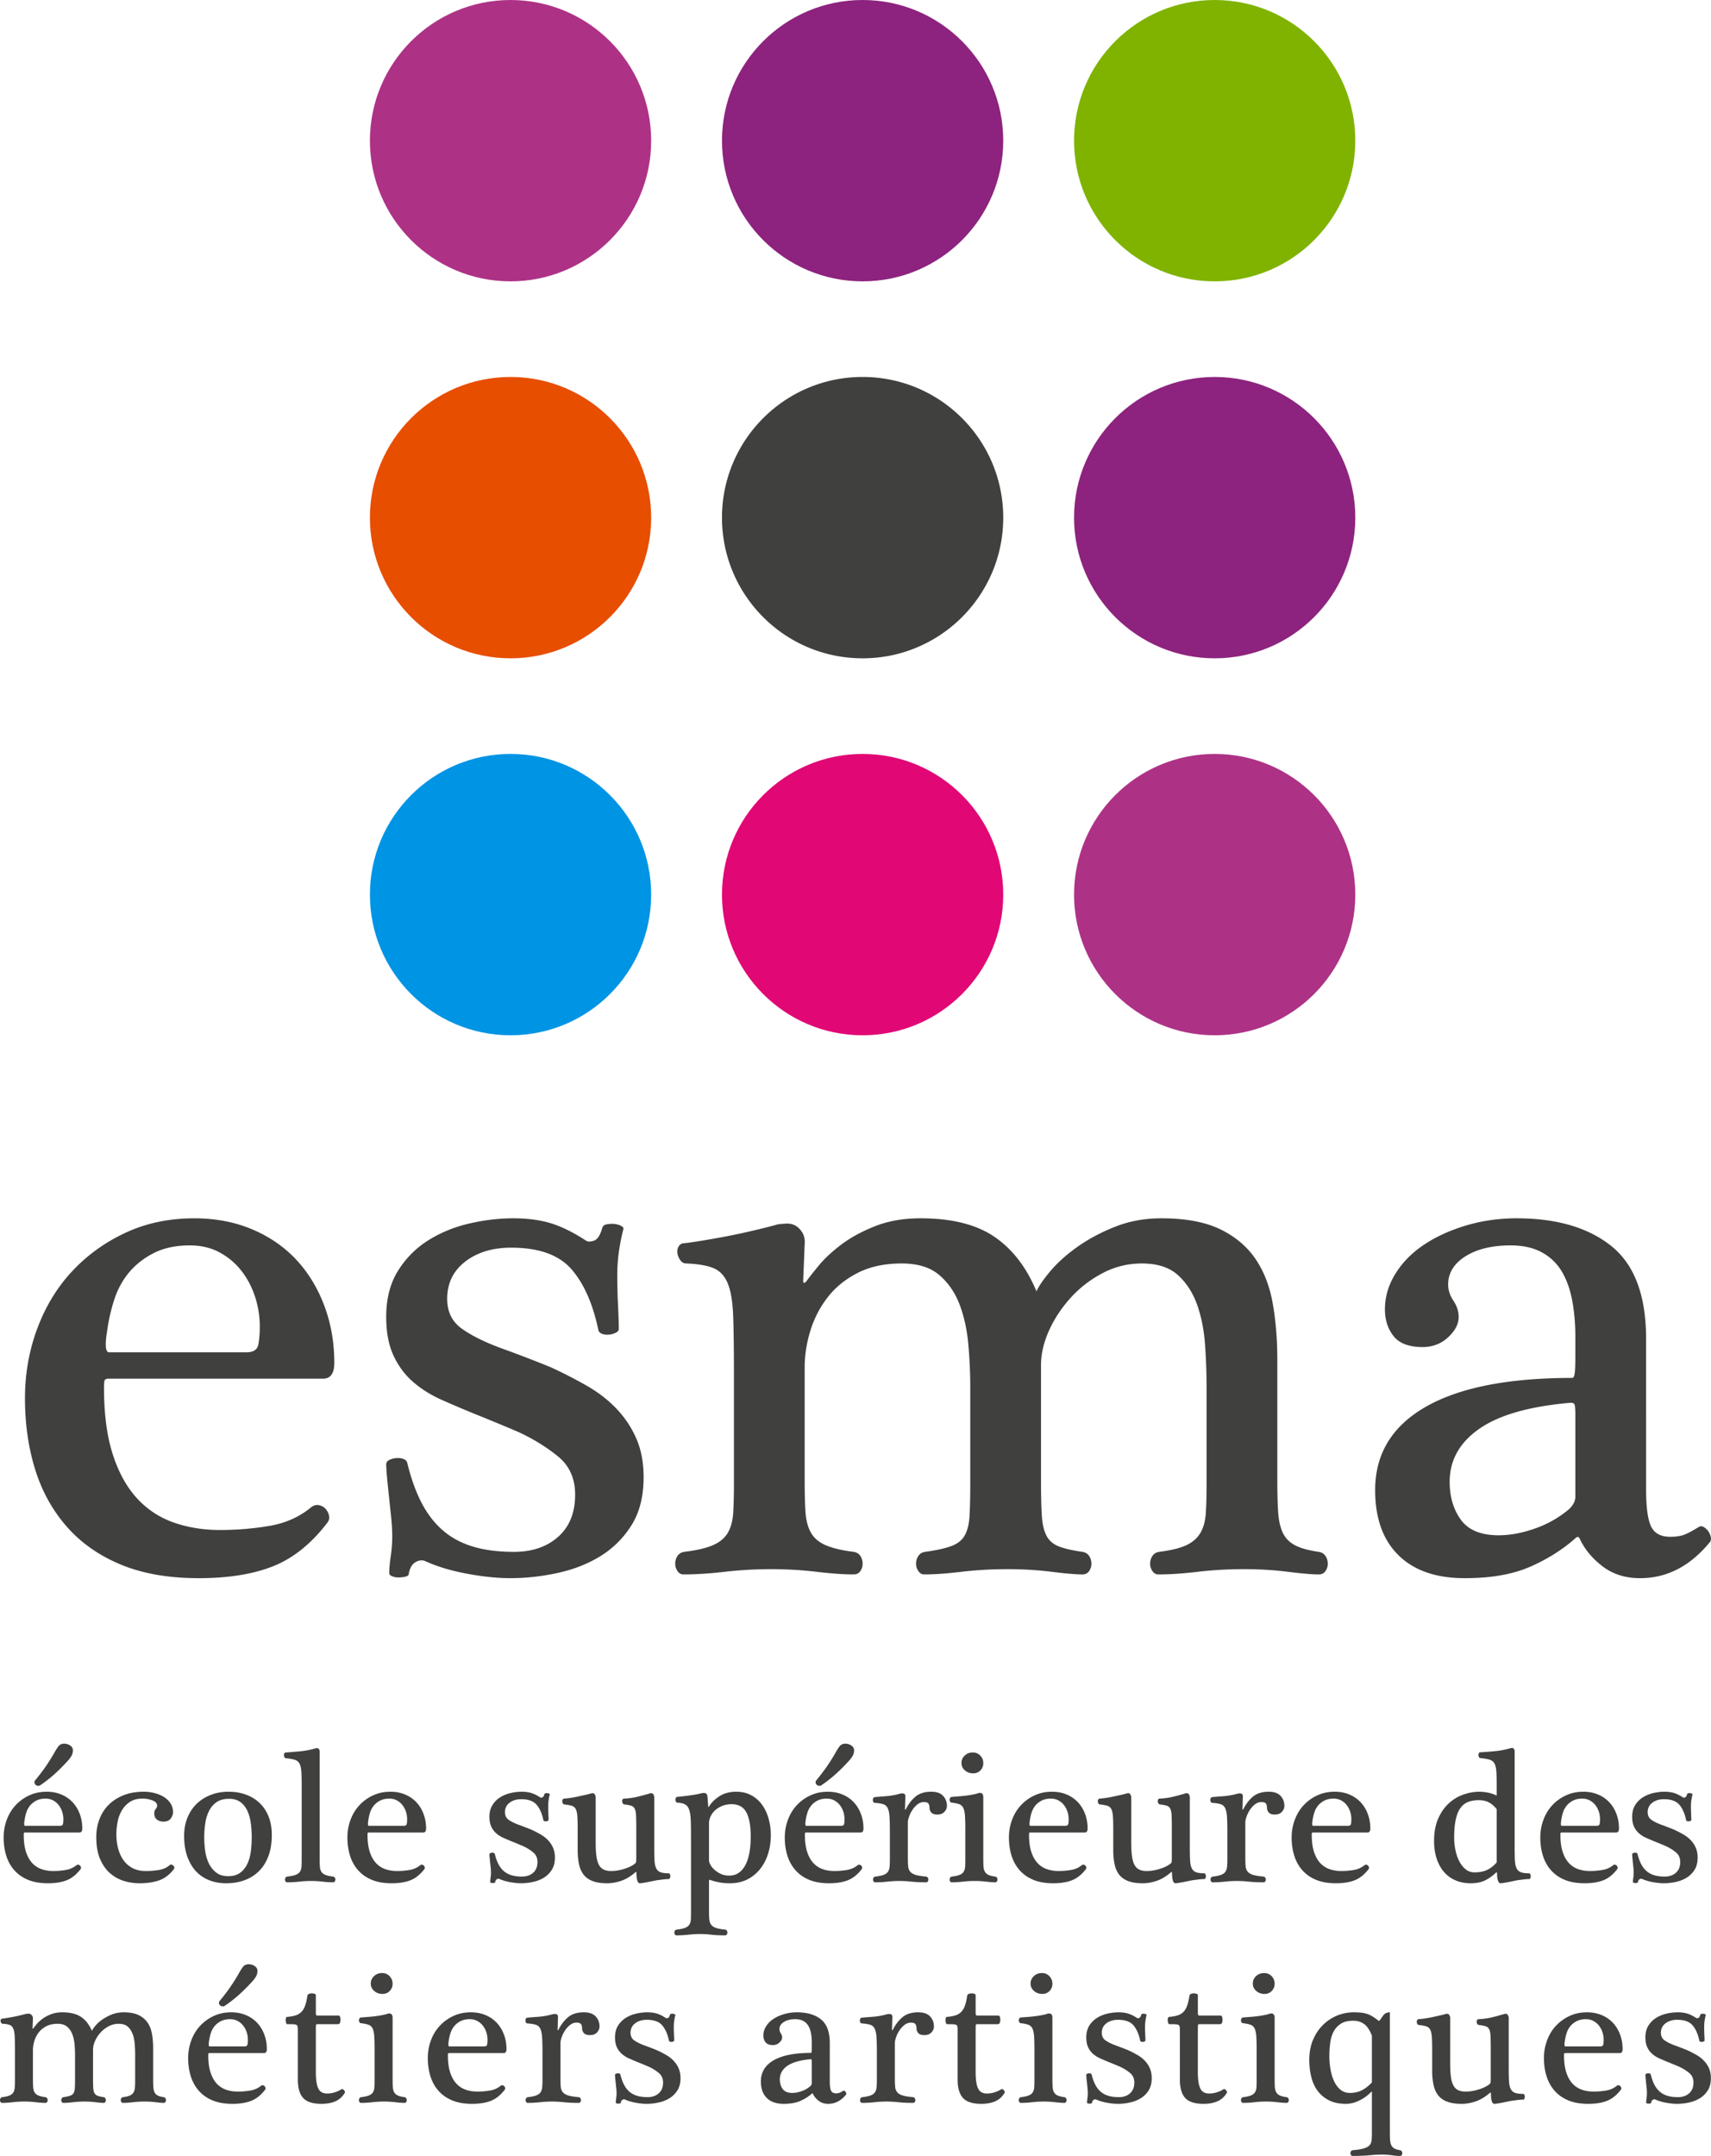
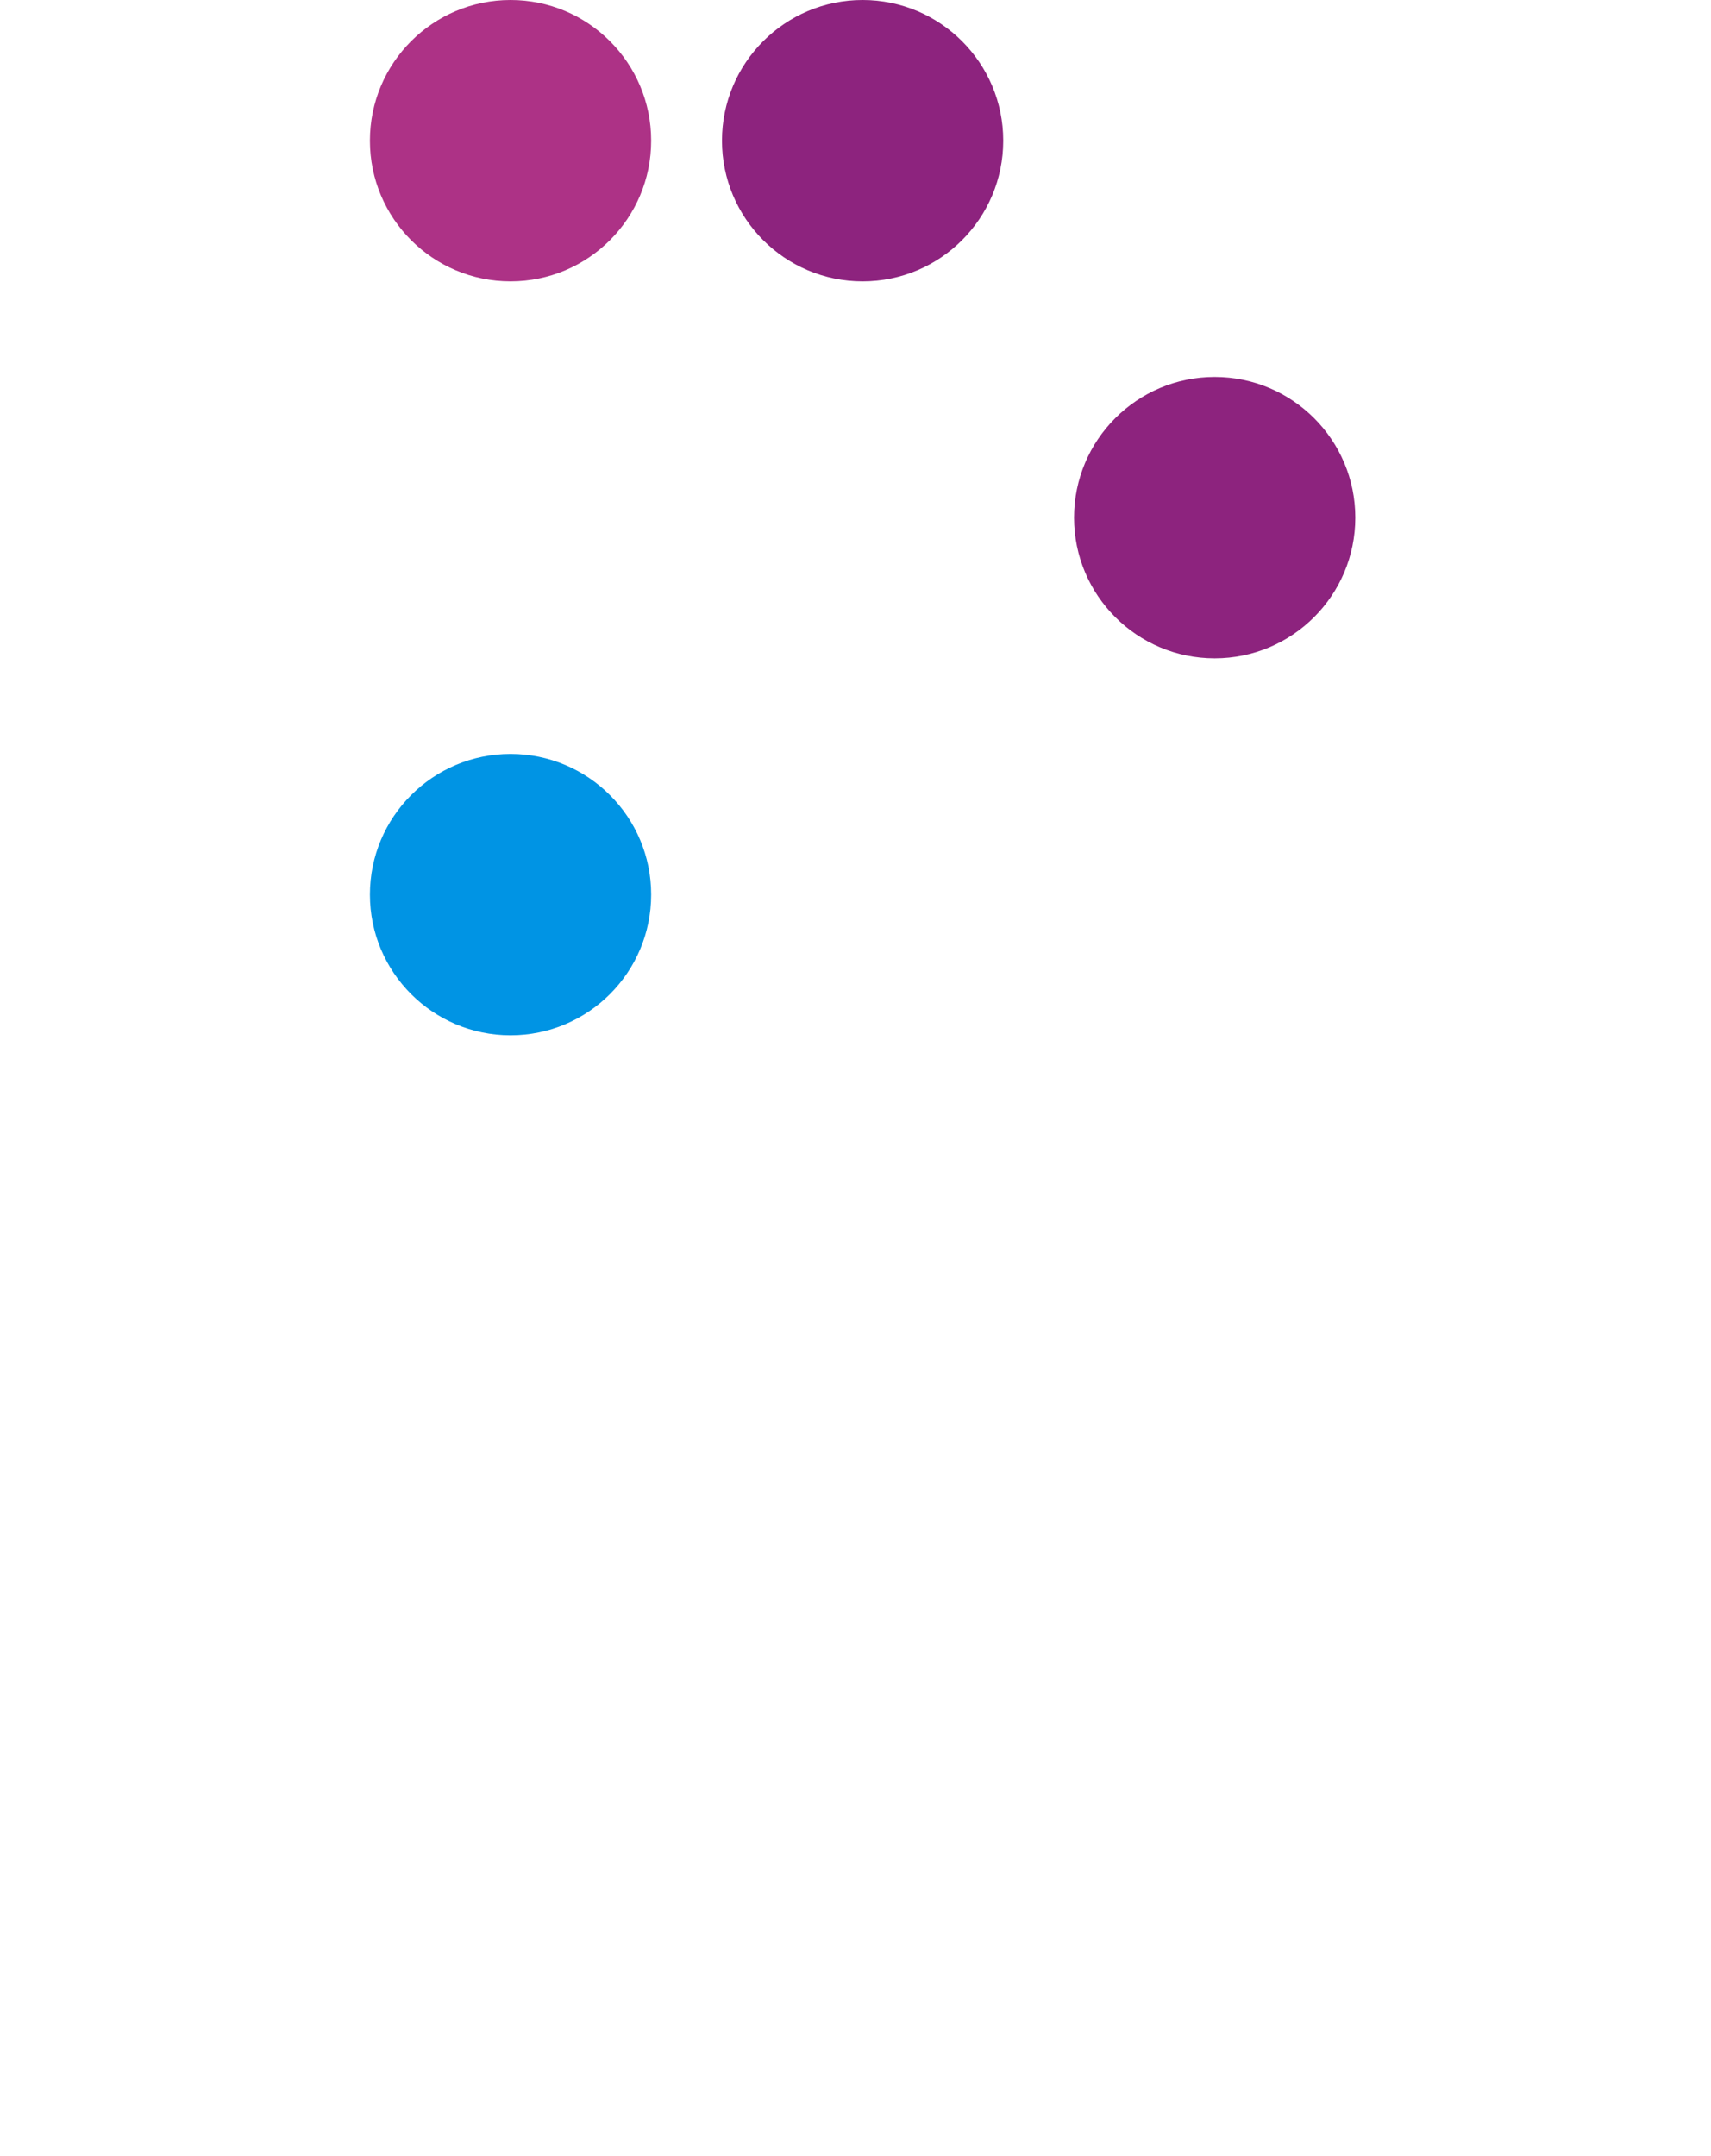
<svg xmlns="http://www.w3.org/2000/svg" viewBox="0 0 600 755.737">
-   <circle cx="425.954" cy="49.313" r="49.313" fill="#7fb300" />
-   <circle cx="179.032" cy="181.453" r="49.313" fill="#e74e00" />
  <path d="M302.493 0c-27.235 0-49.313 22.078-49.313 49.313 0 27.235 22.078 49.313 49.313 49.313 27.235 0 49.313-22.078 49.313-49.313C351.806 22.078 329.728 0 302.493 0zm123.46 132.14c-27.234 0-49.312 22.078-49.312 49.313 0 27.235 22.078 49.313 49.313 49.313 27.234 0 49.313-22.078 49.313-49.313 0-27.235-22.079-49.313-49.313-49.313z" fill="#8d237e" />
  <circle cx="179.032" cy="313.593" r="49.313" fill="#0094e4" />
-   <circle cx="302.493" cy="313.593" r="49.313" fill="#e10775" />
-   <path d="M179.032 0c-27.235 0-49.313 22.078-49.313 49.313 0 27.235 22.078 49.313 49.313 49.313 27.235 0 49.313-22.078 49.313-49.313C228.345 22.078 206.267 0 179.032 0zm246.922 264.28c-27.235 0-49.313 22.078-49.313 49.313 0 27.235 22.078 49.313 49.313 49.313 27.234 0 49.313-22.078 49.313-49.313 0-27.235-22.079-49.313-49.313-49.313z" fill="#ad3286" />
-   <path d="M302.493 230.766c27.235 0 49.313-22.078 49.313-49.313 0-27.235-22.078-49.313-49.313-49.313-27.235 0-49.313 22.078-49.313 49.313 0 27.235 22.078 49.313 49.313 49.313zM114.85 533.687c.53-.705.701-1.493.53-2.376a5.148 5.148 0 0 0-1.188-2.377c-.62-.698-1.41-1.144-2.376-1.322-.97-.17-1.894.097-2.77.795-4.052 3.342-8.886 5.503-14.516 6.468-5.633.966-11.44 1.449-17.419 1.449-5.808 0-11.218-.877-16.23-2.637-5.018-1.76-9.329-4.62-12.934-8.578-3.606-3.958-6.425-9.105-8.445-15.44-2.023-6.335-3.033-14.073-3.033-23.223 0-.884.04-1.626.13-2.25.085-.609.568-.921 1.451-.921h75.218c2.64 0 3.958-1.85 3.958-5.54 0-7.212-1.188-13.948-3.561-20.193-2.376-6.239-5.674-11.608-9.9-16.094-4.222-4.493-9.368-8.006-15.436-10.56-6.071-2.548-12.804-3.825-20.193-3.825-8.797 0-16.803 1.67-24.014 5.013-7.219 3.342-13.461 7.827-18.741 13.457-5.277 5.637-9.37 12.32-12.27 20.06-2.903 7.745-4.355 15.93-4.355 24.544 0 8.972 1.188 17.29 3.561 24.939 2.377 7.657 6.071 14.34 11.084 20.06 5.017 5.718 11.352 10.16 19.005 13.33 7.653 3.164 16.758 4.746 27.315 4.746 10.38 0 19.087-1.411 26.128-4.218 7.036-2.815 13.367-7.917 19-15.307zm-77.327-66.773c.527-4.047 1.408-7.917 2.64-11.615 1.23-3.691 3.034-6.9 5.41-9.633 2.374-2.725 5.277-4.923 8.708-6.594 3.432-1.671 7.524-2.51 12.273-2.51 3.87 0 7.3.794 10.293 2.376a24.153 24.153 0 0 1 7.654 6.335c2.112 2.636 3.735 5.674 4.883 9.105a33.688 33.688 0 0 1 1.715 10.687c0 2.466-.178 4.575-.527 6.335-.357 1.76-1.764 2.636-4.226 2.636H38.314c-.705 0-1.099-.66-1.188-1.975-.09-1.322.04-3.038.397-5.147zM195.744 538.7c-3.958 3.52-9.105 5.28-15.44 5.28-5.807 0-10.78-.66-14.912-1.982-4.137-1.322-7.653-3.298-10.557-5.942-2.904-2.636-5.321-5.889-7.256-9.758-1.939-3.87-3.524-8.355-4.753-13.465-.175-.698-.657-1.188-1.452-1.448-.791-.267-1.627-.35-2.507-.267-.88.089-1.674.312-2.372.66-.706.357-1.059.884-1.059 1.582 0 .884.09 2.288.264 4.226.174 1.939.397 4.137.66 6.595.265 2.466.528 4.976.792 7.523.264 2.555.397 4.887.397 6.996 0 2.11-.178 4.397-.527 6.862-.357 2.466-.527 4.397-.527 5.808 0 .527.349.921 1.054 1.188.702.26 1.408.394 2.11.394.88 0 1.715-.09 2.51-.267.79-.179 1.184-.528 1.184-1.055.353-1.93 1.1-3.253 2.247-3.958 1.14-.698 2.243-.877 3.297-.528 4.222 1.939 9.146 3.431 14.78 4.486 5.629 1.055 10.73 1.582 15.306 1.582 5.454 0 10.995-.616 16.628-1.842 5.63-1.233 10.642-3.208 15.042-5.941 4.397-2.726 8.006-6.335 10.821-10.82 2.815-4.487 4.222-10.071 4.222-16.763 0-5.095-.835-9.588-2.506-13.457a35.858 35.858 0 0 0-6.863-10.427c-2.9-3.075-6.33-5.756-10.29-8.05a159.87 159.87 0 0 0-12.803-6.595c-2.109-.877-4.879-1.976-8.31-3.298a373.655 373.655 0 0 0-8.842-3.297c-5.807-2.117-10.471-4.397-13.988-6.863-3.524-2.465-5.28-5.978-5.28-10.56 0-5.451 2.113-9.803 6.335-13.064 4.222-3.253 9.588-4.879 16.1-4.879 9.674 0 16.71 2.503 21.111 7.516 4.397 5.02 7.564 12.187 9.503 21.515.174.527.616.92 1.318 1.188.702.26 1.493.35 2.376.26a6.566 6.566 0 0 0 2.377-.66c.702-.35 1.054-.788 1.054-1.316 0-1.938-.089-4.708-.263-8.317a210.996 210.996 0 0 1-.264-10.42c0-3.171.22-6.157.661-8.979.435-2.807.921-5.184 1.452-7.122.17-.527-.093-.965-.795-1.322a6.877 6.877 0 0 0-2.372-.66 9.27 9.27 0 0 0-2.64.133c-.884.178-1.412.616-1.586 1.322-.702 2.465-1.627 3.914-2.77 4.352-1.148.438-2.069.49-2.77.133-4.579-2.992-8.757-5.057-12.537-6.2-3.787-1.144-8.14-1.716-13.063-1.716-5.106 0-10.294.616-15.574 1.849-5.277 1.233-10.074 3.208-14.382 5.934-4.315 2.733-7.831 6.29-10.557 10.687-2.729 4.404-4.092 9.766-4.092 16.1 0 5.46.88 10.027 2.64 13.725 1.757 3.699 4.093 6.773 6.993 9.239 2.903 2.466 6.245 4.53 10.03 6.201a443.843 443.843 0 0 0 11.481 4.88 732.904 732.904 0 0 1 15.306 6.335c5.28 2.465 9.9 5.324 13.858 8.577 3.959 3.26 5.938 7.702 5.938 13.331 0 6.335-1.98 11.259-5.938 14.78zm183.818 13.197c1.054 0 1.842-.4 2.376-1.188.535-.795.788-1.626.788-2.51 0-1.055-.253-1.976-.788-2.77-.534-.795-1.322-1.278-2.376-1.448-3.699-.528-6.506-1.189-8.452-1.983-1.93-.795-3.342-2.065-4.218-3.825-.876-1.76-1.411-4.181-1.575-7.256-.178-3.082-.267-7.174-.267-12.276v-40.119c0-3.862.92-7.872 2.763-12.001 1.856-4.137 4.367-7.962 7.53-11.482s6.907-6.424 11.215-8.712c4.307-2.287 8.926-3.43 13.858-3.43 5.451 0 9.67 1.366 12.67 4.091 2.985 2.726 5.228 6.202 6.728 10.42 1.486 4.226 2.407 8.89 2.763 13.992.356 5.102.535 10.026.535 14.779v34.044c0 4.055-.09 7.434-.268 10.16-.178 2.732-.787 5.02-1.841 6.862-1.055 1.849-2.689 3.304-4.887 4.359-2.199 1.055-5.407 1.85-9.64 2.377-1.055.17-1.842.653-2.362 1.448-.534.794-.802 1.715-.802 2.77 0 .884.268 1.715.802 2.51.52.787 1.218 1.188 2.11 1.188 4.04 0 8.659-.312 13.858-.928 5.183-.609 10.59-.92 16.22-.92 5.287 0 10.382.311 15.313.92 4.917.616 8.526.928 10.813.928 1.055 0 1.857-.4 2.377-1.188.535-.795.802-1.626.802-2.51 0-1.055-.267-1.976-.802-2.77-.52-.795-1.322-1.278-2.377-1.448-3.683-.528-6.505-1.322-8.436-2.377-1.946-1.055-3.342-2.547-4.233-4.486-.877-1.938-1.397-4.396-1.575-7.39-.178-2.992-.267-6.683-.267-11.087v-41.96c0-7.041-.52-13.592-1.59-19.667-1.054-6.067-3.074-11.303-6.06-15.7-3-4.396-7.13-7.872-12.402-10.427-5.288-2.547-12.15-3.824-20.587-3.824-5.808 0-11.184.965-16.1 2.903-4.932 1.939-9.329 4.263-13.206 6.989-3.861 2.733-7.025 5.548-9.49 8.451-2.466 2.897-4.145 5.318-5.021 7.256-3.52-8.444-8.437-14.823-14.78-19.138-6.327-4.308-14.957-6.461-25.859-6.461-5.986 0-11.303.92-15.971 2.77-4.664 1.849-8.622 4.003-11.875 6.468-3.257 2.466-5.897 4.924-7.917 7.39-2.024 2.466-3.476 4.307-4.356 5.54-.705.706-1.054.617-1.054-.267l.527-12.93c.174-1.93-.353-3.602-1.582-5.013-1.233-1.411-2.733-2.11-4.49-2.11-.352 0-1.054.045-2.109.127-1.054.09-1.76.223-2.112.401-6.688 1.76-12.89 3.164-18.604 4.219-5.722 1.054-10.078 1.76-13.067 2.109-1.055 0-1.805.4-2.243 1.188a3.559 3.559 0 0 0-.394 2.51c.171.884.527 1.671 1.055 2.377.527.705 1.229 1.054 2.113 1.054 4.222.179 7.43.75 9.632 1.716 2.198.965 3.825 2.77 4.883 5.406 1.055 2.644 1.667 6.432 1.846 11.356.174 4.924.263 11.526.263 19.792v39.057c0 4.055-.089 7.434-.263 10.16-.179 2.732-.791 5.02-1.846 6.862-1.058 1.849-2.774 3.304-5.147 4.359-2.376 1.055-5.766 1.85-10.163 2.377-1.055.17-1.846.653-2.373 1.448-.53.794-.794 1.715-.794 2.77 0 .884.263 1.715.794 2.51.527.787 1.23 1.188 2.11 1.188 4.396 0 9.238-.312 14.515-.928 5.28-.609 10.731-.92 16.364-.92 5.277 0 10.513.311 15.704.92 5.188.616 9.54.928 13.064.928 1.054 0 1.845-.4 2.376-1.188.527-.795.791-1.626.791-2.51 0-1.055-.264-1.976-.79-2.77-.532-.795-1.323-1.278-2.377-1.448-4.223-.528-7.524-1.322-9.896-2.377-2.377-1.055-4.093-2.547-5.147-4.486-1.058-1.938-1.675-4.396-1.85-7.39-.178-2.992-.263-6.683-.263-11.087v-39.324c0-4.226.66-8.49 1.98-12.796 1.321-4.315 3.341-8.23 6.07-11.75 2.726-3.52 6.243-6.372 10.557-8.577 4.308-2.199 9.458-3.298 15.444-3.298 5.63 0 10.026 1.367 13.19 4.092s5.54 6.202 7.13 10.42c1.574 4.226 2.584 8.89 3.03 13.992.445 5.102.668 10.026.668 14.779v34.044c0 4.753-.104 8.54-.267 11.348-.179 2.822-.758 5.065-1.723 6.736-.966 1.67-2.555 2.896-4.753 3.69-2.199.795-5.229 1.456-9.105 1.984-1.055.17-1.842.653-2.362 1.448-.535.794-.802 1.715-.802 2.77 0 .884.267 1.715.802 2.51.52.787 1.218 1.188 2.109 1.188 3.52 0 7.872-.312 13.056-.928 5.184-.609 10.605-.92 16.235-.92 5.273 0 10.382.311 15.314.92 4.916.616 8.525.928 10.813.928zm172.603-70.204c-.178.884-.438 1.322-.795 1.322-22.518 0-39.673 3.387-51.46 10.16-11.793 6.773-17.682 16.494-17.682 29.164 0 9.855 2.725 17.46 8.177 22.822 5.45 5.37 13.197 8.05 23.23 8.05 9.142 0 16.755-1.314 22.83-3.958 6.067-2.636 11.385-5.978 15.967-10.026.698-.698 1.226-.616 1.582.26 1.753 3.699 4.441 6.915 8.05 9.64 3.602 2.726 7.954 4.085 13.064 4.085 9.32 0 17.416-4.13 24.278-12.403.527-.527.705-1.188.527-1.975a5.85 5.85 0 0 0-.92-2.117 5.223 5.223 0 0 0-1.583-1.448c-.624-.349-1.188-.349-1.715 0-2.295 1.411-4.055 2.332-5.28 2.77-1.233.438-2.815.661-4.754.661-3.342 0-5.585-1.233-6.728-3.698-1.144-2.458-1.716-6.766-1.716-12.93V469.29c0-15.136-4.047-25.957-12.142-32.462-8.095-6.513-19.176-9.766-33.25-9.766-6.164 0-12.053.831-17.682 2.502-5.637 1.679-10.561 3.922-14.78 6.736-4.225 2.815-7.567 6.202-10.033 10.16-2.466 3.958-3.69 8.14-3.69 12.536 0 3.691 1.01 6.818 3.03 9.365 2.027 2.555 5.413 3.832 10.166 3.832 3.513 0 6.506-1.143 8.972-3.43 2.458-2.288 3.69-4.665 3.69-7.13 0-1.931-.616-3.825-1.841-5.674-1.233-1.85-1.85-3.736-1.85-5.674 0-4.048 2.02-7.345 6.068-9.9 4.048-2.547 9.328-3.825 15.834-3.825 4.396 0 8.095.84 11.088 2.51 2.993 1.672 5.317 3.959 6.996 6.863 1.67 2.904 2.852 6.29 3.557 10.16.706 3.869 1.062 8.005 1.062 12.402v7.13c0 3.163-.096 5.19-.267 6.067zm.267 43.015c0 1.411-.705 2.823-2.116 4.226-3.52 2.993-7.516 5.28-12.01 6.862-4.485 1.582-8.748 2.377-12.796 2.377-6.164 0-10.56-1.805-13.197-5.414-2.636-3.602-3.958-8.05-3.958-13.324 0-7.567 3.468-13.769 10.427-18.61 6.944-4.835 17.638-7.873 32.06-9.106.706 0 1.145.223 1.323.661.17.446.267 1.627.267 3.565v28.763zM14.23 625.726c1.88-1.3 3.558-2.622 5.032-3.966a60.541 60.541 0 0 0 4.23-4.226 10.529 10.529 0 0 0 1.444-1.812 3.957 3.957 0 0 0 .639-2.146c0-.72-.327-1.285-.973-1.716a3.806 3.806 0 0 0-2.117-.638c-.895 0-1.6.363-2.113 1.076-.516.72-.973 1.456-1.377 2.214a65.54 65.54 0 0 1-3.12 4.938 74.09 74.09 0 0 1-3.523 4.597c-.227.268-.316.55-.272.84.045.29.168.534.372.735.2.2.468.327.806.371.334.045.657-.044.972-.267zM5 655.559c1.277 1.455 2.884 2.584 4.834 3.394 1.946.802 4.263 1.203 6.948 1.203 2.64 0 4.853-.357 6.643-1.07 1.79-.72 3.401-2.012 4.834-3.891.134-.178.179-.386.134-.61s-.145-.423-.3-.6c-.16-.179-.36-.29-.606-.335-.249-.045-.483.022-.705.2-1.03.847-2.262 1.397-3.692 1.642a26.255 26.255 0 0 1-4.43.371c-1.477 0-2.851-.223-4.129-.668a8.058 8.058 0 0 1-3.29-2.184c-.917-1.01-1.634-2.317-2.146-3.928-.516-1.612-.772-3.58-.772-5.905 0-.222.01-.415.033-.571.022-.156.145-.238.368-.238h19.13c.673 0 1.007-.468 1.007-1.411 0-1.834-.3-3.543-.906-5.132-.602-1.59-1.44-2.956-2.518-4.092-1.073-1.144-2.38-2.035-3.925-2.688-1.544-.647-3.256-.973-5.135-.973-2.24 0-4.274.423-6.109 1.277a15.146 15.146 0 0 0-4.764 3.424c-1.344 1.433-2.384 3.134-3.123 5.102-.739 1.968-1.106 4.047-1.106 6.238 0 2.288.3 4.397.906 6.343s1.544 3.654 2.818 5.102zm3.59-17.349a15.86 15.86 0 0 1 .672-2.956 7.149 7.149 0 0 1 1.378-2.45 7 7 0 0 1 2.213-1.679c.872-.423 1.912-.639 3.123-.639.984 0 1.856.208 2.618.61a6.123 6.123 0 0 1 1.945 1.61 7.31 7.31 0 0 1 1.24 2.318c.294.869.439 1.775.439 2.718 0 .624-.045 1.159-.134 1.612-.093.445-.45.668-1.077.668H8.79c-.178 0-.278-.17-.3-.505-.023-.334.01-.772.1-1.307zm52.154 15.737a1.604 1.604 0 0 0-.602-.334c-.226-.067-.427-.008-.605.17-1.029.892-2.295 1.464-3.792 1.709-1.5.245-3.033.371-4.597.371-1.838 0-3.401-.349-4.7-1.04a8.98 8.98 0 0 1-3.187-2.822c-.831-1.18-1.444-2.547-1.849-4.092a19.27 19.27 0 0 1-.601-4.864c0-1.567.155-3.105.467-4.605.312-1.492.84-2.837 1.579-4.025a8.915 8.915 0 0 1 2.818-2.852c1.144-.713 2.562-1.077 4.263-1.077 1.3 0 2.484.216 3.557.639 1.073.43 1.612 1.04 1.612 1.85 0 .356-.167.734-.505 1.143-.334.401-.502.913-.502 1.537 0 .943.301 1.656.907 2.154.605.49 1.377.735 2.317.735 1.162 0 2.012-.356 2.547-1.077.538-.713.806-1.47.806-2.28 0-1.114-.29-2.124-.873-3.022a7.385 7.385 0 0 0-2.313-2.243c-.966-.61-2.061-1.062-3.29-1.381a15.388 15.388 0 0 0-3.792-.468c-2.684 0-5.057.416-7.114 1.24-2.061.832-3.795 1.946-5.203 3.357-1.41 1.41-2.484 3.09-3.223 5.035s-1.106 4.018-1.106 6.209c0 3.09.445 5.674 1.34 7.753s2.068 3.75 3.524 4.998c1.456 1.255 3.078 2.154 4.868 2.689 1.79.534 3.58.802 5.37.802 2.684 0 5.009-.342 6.98-1.04 1.969-.69 3.692-2.02 5.17-3.988.133-.178.167-.386.1-.609s-.19-.408-.371-.572zm30.274-21.946c-1.34-1.277-2.94-2.25-4.797-2.918-1.86-.676-3.884-1.01-6.075-1.01-2.284 0-4.39.378-6.313 1.143-1.923.758-3.568 1.812-4.931 3.157-1.367 1.336-2.429 2.963-3.19 4.864-.761 1.901-1.14 3.996-1.14 6.276 0 2.814.379 5.265 1.14 7.352.761 2.08 1.79 3.802 3.09 5.169a12.58 12.58 0 0 0 4.63 3.082c1.79.698 3.736 1.04 5.841 1.04 2.414 0 4.608-.364 6.577-1.107 1.968-.735 3.657-1.82 5.068-3.253s2.496-3.2 3.257-5.302c.757-2.102 1.14-4.523 1.14-7.249 0-2.465-.383-4.634-1.14-6.513-.761-1.879-1.812-3.453-3.157-4.73zm-3.052 16.91c-.204 1.635-.605 3.105-1.21 4.397-.602 1.3-1.441 2.355-2.518 3.157-1.073.81-2.48 1.21-4.226 1.21-1.704 0-3.1-.423-4.196-1.277-1.1-.847-1.96-1.924-2.584-3.223-.628-1.292-1.051-2.748-1.278-4.36a34.324 34.324 0 0 1-.334-4.7c0-1.746.123-3.424.368-5.036.245-1.612.694-3.052 1.344-4.33.646-1.27 1.533-2.287 2.651-3.052 1.118-.758 2.573-1.144 4.363-1.144 1.612 0 2.93.386 3.959 1.144 1.032.765 1.834 1.767 2.417 3.022.583 1.256.984 2.682 1.21 4.293.223 1.612.335 3.268.335 4.969 0 1.656-.1 3.304-.3 4.93zm16.948 10.68a37.79 37.79 0 0 1 4.23-.237c1.34 0 2.684.081 4.024.237a31.68 31.68 0 0 0 3.628.23c.268 0 .468-.096.602-.296a1.16 1.16 0 0 0 .204-.64c0-.267-.07-.504-.204-.705a.858.858 0 0 0-.602-.371c-1.166-.134-2.072-.334-2.718-.602-.65-.267-1.121-.653-1.41-1.143-.294-.49-.461-1.114-.506-1.88-.044-.757-.067-1.7-.067-2.821v-37.587a1.647 1.647 0 0 0-.367-.772c-.2-.245-.617-.282-1.244-.104-1.656.498-3.435.832-5.336 1.01-1.902.178-3.524.312-4.865.401-.27 0-.46.111-.572.334-.111.23-.156.453-.133.676.022.223.089.446.2.668.112.223.279.335.505.335 1.296.133 2.314.319 3.053.542.738.223 1.288.646 1.645 1.27.356.631.583 1.515.672 2.651.089 1.144.133 2.681.133 4.605v26.38c0 1.024-.022 1.885-.067 2.584-.044.69-.222 1.27-.538 1.745-.312.468-.817.84-1.508 1.106-.694.268-1.667.468-2.922.602a.859.859 0 0 0-.602.371c-.137.2-.204.438-.204.706 0 .223.067.43.204.639.134.2.312.297.535.297 1.434 0 2.84-.075 4.23-.23zm41.077-27.857c-1.074-1.144-2.38-2.035-3.925-2.688-1.545-.647-3.257-.973-5.136-.973-2.24 0-4.274.423-6.108 1.277a15.147 15.147 0 0 0-4.765 3.424c-1.344 1.433-2.384 3.134-3.122 5.102-.74 1.968-1.107 4.047-1.107 6.238 0 2.288.3 4.397.906 6.343.605 1.945 1.545 3.654 2.818 5.102 1.278 1.455 2.886 2.584 4.835 3.394 1.946.802 4.263 1.203 6.948 1.203 2.64 0 4.853-.357 6.643-1.07 1.79-.72 3.401-2.012 4.835-3.891.133-.178.178-.386.133-.61s-.144-.423-.3-.6c-.16-.179-.36-.29-.606-.335-.248-.045-.482.022-.705.2-1.029.847-2.262 1.397-3.691 1.642a26.255 26.255 0 0 1-4.43.371c-1.478 0-2.852-.223-4.13-.668a8.057 8.057 0 0 1-3.29-2.184c-.917-1.01-1.633-2.317-2.146-3.928-.516-1.612-.772-3.58-.772-5.905 0-.222.011-.415.033-.571.023-.156.145-.238.368-.238h19.131c.672 0 1.006-.468 1.006-1.411 0-1.834-.3-3.543-.906-5.132-.601-1.59-1.44-2.956-2.517-4.092zm-3.354 7.62c-.092.445-.449.668-1.076.668h-12.217c-.179 0-.279-.17-.301-.505-.022-.334.011-.772.1-1.307.134-1.032.36-2.013.672-2.956a7.147 7.147 0 0 1 1.378-2.45 7.001 7.001 0 0 1 2.213-1.679c.873-.423 1.912-.639 3.123-.639.984 0 1.857.208 2.618.61a6.122 6.122 0 0 1 1.946 1.61 7.31 7.31 0 0 1 1.24 2.318c.293.869.438 1.775.438 2.718 0 .624-.044 1.159-.134 1.612zm48.125 18.826a8.555 8.555 0 0 0 2.752-2.755c.716-1.136 1.077-2.562 1.077-4.263 0-1.292-.216-2.436-.64-3.424a9.226 9.226 0 0 0-1.744-2.65 11.449 11.449 0 0 0-2.618-2.043 38.016 38.016 0 0 0-3.257-1.679 80.061 80.061 0 0 0-2.113-.839 74.243 74.243 0 0 0-2.25-.84c-1.478-.541-2.662-1.12-3.557-1.744-.895-.632-1.34-1.523-1.34-2.689 0-1.389.534-2.495 1.607-3.32 1.077-.831 2.44-1.24 4.096-1.24 2.462 0 4.252.632 5.37 1.909s1.923 3.097 2.417 5.473c.044.134.156.23.334.297.178.067.382.097.605.067.223-.015.423-.074.605-.163.179-.09.268-.2.268-.334 0-.498-.022-1.196-.067-2.117a54.461 54.461 0 0 1-.067-2.651c0-.802.056-1.567.167-2.28.112-.72.234-1.322.372-1.812.04-.134-.026-.245-.205-.342a1.713 1.713 0 0 0-.601-.163 2.267 2.267 0 0 0-.672.03c-.227.044-.36.163-.405.341-.178.624-.412.995-.702 1.107-.293.11-.527.118-.705.03-1.166-.758-2.228-1.286-3.19-1.575-.962-.29-2.069-.438-3.324-.438-1.296 0-2.618.156-3.958.468-1.344.319-2.562.816-3.658 1.515a8.311 8.311 0 0 0-2.684 2.718c-.695 1.114-1.044 2.48-1.044 4.092 0 1.389.227 2.555.672 3.49a6.852 6.852 0 0 0 1.779 2.347c.739.631 1.59 1.159 2.55 1.582.963.423 1.936.84 2.92 1.24.672.268 1.333.535 1.983.802.646.275 1.284.543 1.912.81 1.34.624 2.518 1.352 3.524 2.183 1.006.825 1.511 1.953 1.511 3.387 0 1.611-.505 2.867-1.511 3.758-1.006.898-2.317 1.344-3.929 1.344-1.474 0-2.74-.17-3.791-.505-1.051-.334-1.946-.84-2.685-1.508s-1.355-1.5-1.845-2.488c-.494-.98-.895-2.124-1.207-3.416-.048-.178-.171-.304-.372-.371-.2-.067-.412-.09-.638-.067a1.713 1.713 0 0 0-.602.163c-.182.097-.27.23-.27.409 0 .223.021.58.066 1.07.045.497.104 1.054.17 1.678.068.631.134 1.262.201 1.916.067.646.1 1.24.1 1.775 0 .542-.044 1.121-.133 1.745-.09.631-.134 1.121-.134 1.478 0 .134.09.238.268.304.178.067.356.097.538.097.223 0 .434-.022.635-.067.204-.044.304-.134.304-.267.09-.49.279-.825.569-1.003.293-.178.571-.23.839-.134 1.077.49 2.328.87 3.761 1.137 1.43.267 2.73.4 3.892.4 1.385 0 2.796-.155 4.23-.467 1.43-.312 2.706-.817 3.824-1.508zm32.02-1.849c.09-.09.178-.119.271-.096.09.022.134.074.134.163 0 2.51.401 3.758 1.207 3.758.178 0 .56-.045 1.144-.134.579-.089 1.206-.2 1.878-.334.669-.134 1.33-.267 1.98-.401.65-.134 1.15-.223 1.511-.267.446-.045.813-.09 1.107-.134.29-.045.56-.082.805-.104l.74-.067c.244-.022.545-.03.905-.03.223 0 .38-.111.468-.341.09-.223.134-.446.134-.669 0-.267-.056-.505-.167-.705-.112-.2-.256-.305-.435-.305-1.21 0-2.15-.119-2.818-.364a2.7 2.7 0 0 1-1.511-1.344c-.338-.646-.539-1.545-.606-2.688-.066-1.137-.1-2.63-.1-4.464v-17.853c0-.268-.111-.595-.334-.973-.227-.38-.65-.483-1.277-.305a73.405 73.405 0 0 1-4.497 1.21c-1.34.313-2.819.513-4.43.602-.268 0-.46.104-.572.305-.112.2-.156.423-.134.676.022.245.09.468.2.668a.72.72 0 0 0 .506.371c1.073.134 1.89.29 2.45.468.557.178.973.535 1.24 1.07.268.542.428 1.344.472 2.42.045 1.07.067 2.57.067 4.494v10.605c0 .186-.011.453-.033.81-.023.356-.1.601-.238.735-.85.765-2.102 1.411-3.758 1.946-1.656.542-3.245.81-4.764.81-1.073 0-1.972-.18-2.685-.536-.716-.363-1.277-.943-1.678-1.745-.405-.81-.683-1.834-.84-3.09-.16-1.254-.233-2.777-.233-4.567v-15.974c0-.268-.115-.595-.338-.973-.223-.38-.65-.483-1.274-.305-.806.23-1.667.438-2.584.639-.918.2-1.801.393-2.652.572-.85.178-1.645.312-2.384.4s-1.333.164-1.778.201c-.268 0-.46.12-.572.342-.112.223-.156.446-.134.668s.09.446.2.669c.112.23.283.341.506.341 1.073.134 1.923.29 2.55.468s1.096.535 1.412 1.07c.312.542.512 1.344.601 2.42.09 1.07.134 2.57.134 4.494v7.59c0 1.834.156 3.476.472 4.931.312 1.456.85 2.674 1.611 3.662.761.98 1.812 1.73 3.153 2.242 1.344.52 3.045.773 5.102.773 1.567 0 3.19-.275 4.868-.84 1.679-.556 3.342-1.552 4.998-2.985zm47.523-13.086c0-1.968-.256-3.869-.772-5.71-.512-1.835-1.274-3.454-2.28-4.865a11.174 11.174 0 0 0-3.795-3.357c-1.519-.824-3.286-1.24-5.303-1.24-2.28 0-4.236.527-5.87 1.574-1.634 1.055-2.878 2.295-3.729 3.728-.133.09-.2.067-.2-.067l-.267-3.557c-.09-.624-.301-1.01-.64-1.144-.333-.133-.816-.133-1.44 0a43.11 43.11 0 0 1-4.7.84c-1.613.2-2.908.349-3.893.438-.181 0-.315.111-.404.334-.09.23-.134.453-.134.676s.056.445.167.668c.112.223.279.334.505.334 1.162.045 2.068.26 2.718.64.65.378 1.118.994 1.411 1.848.29.847.468 1.998.535 3.454.067 1.455.1 3.282.1 5.473v27.048c0 1.032-.022 1.894-.066 2.585-.045.698-.223 1.277-.535 1.745-.316.468-.817.839-1.512 1.106-.694.268-1.667.476-2.918.61-.271.044-.472.163-.606.363-.133.2-.2.416-.2.639 0 .267.067.505.2.705s.312.305.539.305c1.43 0 2.84-.082 4.226-.238a36.691 36.691 0 0 1 4.096-.23c1.295 0 2.584.074 3.858.23 1.277.156 2.922.238 4.935.238.222 0 .404-.104.538-.305.134-.2.2-.438.2-.705 0-.223-.055-.438-.166-.639-.112-.2-.305-.32-.572-.364-1.434-.133-2.53-.341-3.29-.609-.762-.267-1.319-.646-1.679-1.136-.356-.498-.568-1.121-.635-1.879-.067-.765-.1-1.7-.1-2.822v-10.271c0-.357.019-.58.067-.668.04-.09.178-.09.4 0 1.074.356 2.15.638 3.224.839 1.073.2 2.302.297 3.691.297 2.191 0 4.163-.424 5.908-1.27a13.386 13.386 0 0 0 4.497-3.558c1.251-1.522 2.213-3.312 2.885-5.369.672-2.065 1.006-4.3 1.006-6.714zm-7.448 5.838c-.272 1.656-.706 3.111-1.311 4.367-.602 1.247-1.385 2.235-2.347 2.948-.966.72-2.139 1.077-3.524 1.077-1.122 0-2.117-.216-2.99-.639-.872-.423-1.61-.913-2.212-1.478-.606-.557-1.066-1.144-1.378-1.745-.312-.602-.468-1.084-.468-1.44v-13.027c0-.847.2-1.686.602-2.518a6.82 6.82 0 0 1 1.645-2.146c.694-.602 1.522-1.092 2.484-1.478.962-.379 2.024-.564 3.19-.564 2.413 0 4.136.95 5.169 2.851 1.028 1.902 1.54 4.753 1.54 8.556 0 1.834-.133 3.58-.4 5.236zm39.469 5.503a1.284 1.284 0 0 0-.301-.602c-.16-.178-.36-.29-.606-.334-.248-.045-.482.022-.705.2-1.029.847-2.262 1.397-3.691 1.642a26.255 26.255 0 0 1-4.43.371c-1.478 0-2.852-.223-4.13-.668a8.058 8.058 0 0 1-3.29-2.184c-.917-1.01-1.633-2.317-2.146-3.928-.516-1.612-.772-3.58-.772-5.905 0-.222.011-.415.033-.571.023-.156.145-.238.368-.238h19.131c.672 0 1.006-.468 1.006-1.411 0-1.834-.3-3.543-.906-5.132-.601-1.59-1.44-2.956-2.517-4.092-1.073-1.144-2.38-2.035-3.925-2.688-1.545-.647-3.257-.973-5.136-.973-2.239 0-4.274.423-6.108 1.277a15.147 15.147 0 0 0-4.764 3.424c-1.345 1.433-2.384 3.134-3.123 5.102-.74 1.968-1.107 4.047-1.107 6.238 0 2.288.3 4.397.906 6.343.605 1.945 1.545 3.654 2.819 5.102 1.277 1.455 2.885 2.584 4.834 3.394 1.946.802 4.263 1.203 6.948 1.203 2.64 0 4.853-.357 6.643-1.07 1.79-.72 3.401-2.012 4.835-3.891a.74.74 0 0 0 .134-.61zM282.52 638.21c.134-1.032.36-2.013.672-2.956a7.148 7.148 0 0 1 1.378-2.45 7.001 7.001 0 0 1 2.213-1.679c.873-.423 1.913-.639 3.123-.639.984 0 1.857.208 2.618.61a6.123 6.123 0 0 1 1.946 1.61 7.31 7.31 0 0 1 1.24 2.318c.293.869.438 1.775.438 2.718 0 .624-.044 1.159-.133 1.612-.093.445-.45.668-1.077.668h-12.217c-.178 0-.279-.17-.301-.505-.022-.334.011-.772.1-1.307zm5.64-12.484c1.88-1.3 3.558-2.622 5.032-3.966a60.541 60.541 0 0 0 4.23-4.226 10.532 10.532 0 0 0 1.444-1.812 3.957 3.957 0 0 0 .64-2.146c0-.72-.328-1.285-.974-1.716a3.806 3.806 0 0 0-2.116-.638c-.895 0-1.6.363-2.113 1.076-.516.72-.973 1.456-1.378 2.214a65.52 65.52 0 0 1-3.12 4.938 74.09 74.09 0 0 1-3.523 4.597c-.227.268-.316.55-.271.84.044.29.167.534.371.735.2.2.468.327.806.371.334.045.657-.044.973-.267zm42.548 3.787c-.891-.958-2.272-1.44-4.159-1.44-2.272 0-4.1.557-5.466 1.678-1.366 1.121-2.51 2.622-3.46 4.5-.09.09-.15.12-.194.097s-.074-.074-.074-.163l.134-4.3c.044-.624-.134-1.003-.535-1.144-.401-.134-.92-.111-1.545.067a24.923 24.923 0 0 1-4.864.84c-1.59.118-2.83.214-3.725.304-.27 0-.46.111-.571.334-.112.23-.168.453-.168.676s.056.445.168.668c.11.223.278.334.505.334 1.25.09 2.239.245 2.952.476.713.222 1.24.675 1.574 1.373.342.691.55 1.679.639 2.956.089 1.27.133 3.008.133 5.199v9.803c0 1.025-.03 1.886-.096 2.585-.067.69-.26 1.27-.572 1.745-.312.468-.817.84-1.515 1.106-.69.268-1.664.468-2.911.602a.866.866 0 0 0-.61.371c-.133.2-.2.438-.2.706 0 .223.067.43.2.639.134.2.313.297.54.297 1.429 0 2.847-.075 4.258-.23a38.849 38.849 0 0 1 4.263-.238c1.352 0 2.748.081 4.233.237 1.471.156 3.18.23 5.095.23.267 0 .475-.096.61-.296.133-.208.207-.416.207-.64 0-.267-.074-.504-.208-.705a.874.874 0 0 0-.609-.371c-1.604-.134-2.837-.334-3.683-.602-.862-.267-1.486-.653-1.887-1.143s-.639-1.114-.698-1.88c-.074-.757-.104-1.7-.104-2.821v-12.618c0-.446.134-1.07.401-1.88.267-.801.654-1.589 1.144-2.346a8.261 8.261 0 0 1 1.782-1.983c.683-.557 1.456-.84 2.317-.84.802 0 1.322.18 1.575.536.237.363.371.854.371 1.477 0 .587.193 1.122.594 1.612.401.498 1.13.743 2.154.743 1.07 0 1.901-.312 2.48-.943.58-.624.877-1.322.877-2.08 0-1.389-.446-2.562-1.352-3.528zm7.731 24.843c-.044.69-.215 1.27-.505 1.745-.29.468-.765.84-1.41 1.106-.647.268-1.553.468-2.719.602a.859.859 0 0 0-.601.371c-.134.2-.201.438-.201.706 0 .223.067.43.2.639.134.2.312.297.535.297a34.62 34.62 0 0 0 3.929-.23 36.848 36.848 0 0 1 4.196-.238c1.337 0 2.659.081 3.958.237s2.347.23 3.157.23c.267 0 .468-.096.601-.296.134-.208.2-.416.2-.64 0-.267-.066-.504-.2-.705a.858.858 0 0 0-.601-.371c-1.033-.134-1.827-.334-2.384-.602-.565-.267-.973-.653-1.24-1.143-.275-.49-.431-1.114-.476-1.88-.044-.757-.067-1.7-.067-2.821v-21.545c0-.267-.074-.557-.23-.869-.163-.32-.505-.475-1.04-.475-.185 0-.415.06-.705.17a6.833 6.833 0 0 1-1.18.305c-.58.134-1.241.252-1.976.364-.743.111-1.47.2-2.184.267-.713.067-1.396.126-2.05.171-.646.045-1.195.09-1.64.134a.657.657 0 0 0-.602.334c-.134.23-.201.453-.201.676s.067.445.2.668a.657.657 0 0 0 .602.334c1.077.134 1.924.312 2.547.543.632.222 1.1.63 1.412 1.24.311.601.512 1.485.608 2.651.09 1.166.134 2.703.134 4.627v10.813c0 1.025-.022 1.886-.067 2.585zm2.815-32.73c1.032 0 1.879-.341 2.555-1.04.668-.69 1.002-1.53 1.002-2.517 0-1.025-.341-1.909-1.04-2.651-.69-.736-1.574-1.107-2.65-1.107-1.122 0-2.058.364-2.815 1.077-.765.713-1.144 1.59-1.144 2.614 0 1.032.401 1.894 1.21 2.585.803.698 1.768 1.04 2.882 1.04zm39.369 32.358a1.016 1.016 0 0 0-.602-.334c-.245-.045-.483.022-.705.2-1.033.847-2.258 1.397-3.691 1.642a26.266 26.266 0 0 1-4.434.371c-1.47 0-2.852-.223-4.122-.668a8.009 8.009 0 0 1-3.29-2.184c-.92-1.01-1.634-2.317-2.154-3.928-.512-1.612-.772-3.58-.772-5.905 0-.222.015-.415.037-.571.022-.156.141-.238.371-.238h19.132c.668 0 1.002-.468 1.002-1.411 0-1.834-.297-3.543-.906-5.132-.601-1.59-1.44-2.956-2.518-4.092-1.069-1.144-2.383-2.035-3.92-2.688-1.546-.647-3.261-.973-5.14-.973-2.235 0-4.27.423-6.105 1.277a15.12 15.12 0 0 0-4.768 3.424c-1.344 1.433-2.384 3.134-3.119 5.102-.743 1.968-1.114 4.047-1.114 6.238 0 2.288.305 4.397.906 6.343.61 1.945 1.545 3.654 2.822 5.102 1.278 1.455 2.89 2.584 4.835 3.394 1.946.802 4.263 1.203 6.944 1.203 2.644 0 4.857-.357 6.647-1.07 1.79-.72 3.401-2.012 4.835-3.891.133-.178.178-.386.133-.61s-.148-.423-.304-.6zm-19.495-15.774c.133-1.032.356-2.013.668-2.956a7.202 7.202 0 0 1 1.374-2.45 7.073 7.073 0 0 1 2.22-1.679c.87-.423 1.91-.639 3.12-.639.98 0 1.857.208 2.614.61a6.004 6.004 0 0 1 1.946 1.61c.542.67.95 1.442 1.248 2.318.29.869.43 1.775.43 2.718 0 .624-.044 1.159-.133 1.612-.09.445-.446.668-1.07.668H361.33c-.178 0-.282-.17-.304-.505-.022-.334.007-.772.104-1.307zm49.729 18.025c.089.022.133.074.133.163 0 2.51.409 3.758 1.21 3.758.18 0 .558-.045 1.145-.134.579-.089 1.203-.2 1.879-.334.668-.134 1.329-.267 1.975-.401a21.353 21.353 0 0 1 1.515-.267c.446-.045.817-.09 1.107-.134.29-.045.557-.082.802-.104l.742-.067c.246-.022.55-.03.906-.03.223 0 .38-.111.468-.341.09-.223.134-.446.134-.669 0-.267-.052-.505-.163-.705-.112-.2-.26-.305-.439-.305-1.21 0-2.146-.119-2.822-.364a2.704 2.704 0 0 1-1.507-1.344c-.334-.646-.535-1.545-.602-2.688-.067-1.137-.104-2.63-.104-4.464v-17.853c0-.268-.111-.595-.334-.973-.223-.38-.654-.483-1.277-.305a74.8 74.8 0 0 1-4.493 1.21c-1.345.313-2.823.513-4.434.602-.268 0-.46.104-.572.305-.111.2-.156.423-.134.676.023.245.09.468.2.668a.72.72 0 0 0 .506.371c1.077.134 1.886.29 2.45.468.558.178.973.535 1.24 1.07.268.542.424 1.344.469 2.42.044 1.07.067 2.57.067 4.494v10.605c0 .186-.008.453-.03.81-.022.356-.104.601-.238.735-.846.765-2.102 1.411-3.758 1.946-1.656.542-3.245.81-4.768.81-1.069 0-1.968-.18-2.68-.536-.721-.363-1.278-.943-1.68-1.745-.4-.81-.682-1.834-.838-3.09-.156-1.254-.238-2.777-.238-4.567v-15.974c0-.268-.111-.595-.334-.973-.223-.38-.646-.483-1.278-.305-.802.23-1.663.438-2.584.639-.913.2-1.797.393-2.651.572-.847.178-1.642.312-2.377.4-.742.09-1.337.164-1.782.201-.268 0-.46.12-.572.342-.112.223-.156.446-.134.668s.09.446.2.669c.112.23.283.341.506.341 1.077.134 1.923.29 2.547.468.631.178 1.1.535 1.411 1.07.312.542.513 1.344.61 2.42.088 1.07.133 2.57.133 4.494v7.59c0 1.834.156 3.476.468 4.931.312 1.456.846 2.674 1.611 3.662.758.98 1.812 1.73 3.157 2.242 1.336.52 3.037.773 5.102.773 1.56 0 3.186-.275 4.864-.84 1.679-.556 3.342-1.552 4.998-2.985.09-.09.179-.119.268-.096zm32.224 3.587c.267 0 .468-.097.602-.297.133-.208.207-.416.207-.64 0-.267-.074-.504-.207-.705a.858.858 0 0 0-.602-.371c-1.612-.134-2.844-.334-3.691-.602-.854-.267-1.478-.653-1.879-1.143s-.639-1.114-.706-1.88c-.066-.757-.103-1.7-.103-2.821v-12.618c0-.446.14-1.07.408-1.88a10.34 10.34 0 0 1 1.136-2.346 8.42 8.42 0 0 1 1.783-1.983c.69-.557 1.463-.84 2.317-.84.802 0 1.33.18 1.574.536.245.363.372.854.372 1.477 0 .587.2 1.122.601 1.612.401.498 1.122.743 2.146.743 1.077 0 1.902-.312 2.488-.943.58-.624.87-1.322.87-2.08 0-1.389-.446-2.562-1.345-3.528-.891-.958-2.28-1.44-4.159-1.44-2.28 0-4.107.557-5.473 1.678-1.36 1.121-2.51 2.622-3.454 4.5-.089.09-.156.12-.2.097s-.067-.074-.067-.163l.134-4.3c.044-.624-.134-1.003-.535-1.144-.409-.134-.921-.111-1.545.067a25.09 25.09 0 0 1-4.872.84c-1.582.118-2.83.214-3.72.304-.268 0-.461.111-.572.334-.112.23-.171.453-.171.676s.06.445.17.668.283.334.506.334c1.247.09 2.235.245 2.948.476.72.222 1.248.675 1.582 1.373.334.691.55 1.679.639 2.956.089 1.27.133 3.008.133 5.199v9.803c0 1.025-.037 1.886-.104 2.585-.067.69-.252 1.27-.572 1.745-.312.468-.817.84-1.507 1.106-.69.268-1.664.468-2.919.602a.858.858 0 0 0-.601.371c-.142.2-.208.438-.208.706 0 .223.066.43.208.639.133.2.311.297.534.297 1.434 0 2.852-.075 4.263-.23s2.83-.238 4.263-.238c1.344 0 2.748.081 4.226.237s3.179.23 5.102.23zm25.37.334c2.643 0 4.856-.357 6.646-1.07 1.79-.72 3.402-2.012 4.835-3.891.134-.178.178-.386.134-.61s-.149-.423-.305-.6-.356-.29-.601-.335c-.245-.045-.483.022-.706.2-1.032.847-2.258 1.397-3.69 1.642a26.266 26.266 0 0 1-4.435.371c-1.47 0-2.851-.223-4.121-.668a8.009 8.009 0 0 1-3.29-2.184c-.921-1.01-1.634-2.317-2.154-3.928-.513-1.612-.773-3.58-.773-5.905 0-.222.015-.415.038-.571.022-.156.14-.238.37-.238h19.132c.668 0 1.003-.468 1.003-1.411 0-1.834-.297-3.543-.906-5.132-.602-1.59-1.441-2.956-2.518-4.092-1.07-1.144-2.384-2.035-3.921-2.688-1.545-.647-3.26-.973-5.14-.973-2.235 0-4.27.423-6.104 1.277a15.12 15.12 0 0 0-4.768 3.424c-1.344 1.433-2.384 3.134-3.12 5.102-.742 1.968-1.113 4.047-1.113 6.238 0 2.288.304 4.397.906 6.343.609 1.945 1.544 3.654 2.822 5.102 1.277 1.455 2.889 2.584 4.835 3.394 1.945.802 4.262 1.203 6.943 1.203zm-8.185-21.946c.134-1.032.357-2.013.669-2.956a7.202 7.202 0 0 1 1.374-2.45 7.074 7.074 0 0 1 2.22-1.679c.87-.423 1.909-.639 3.12-.639.98 0 1.856.208 2.614.61a6.004 6.004 0 0 1 1.945 1.61c.542.67.951 1.442 1.248 2.318.29.869.43 1.775.43 2.718 0 .624-.044 1.159-.133 1.612-.089.445-.446.668-1.07.668h-12.216c-.178 0-.282-.17-.305-.505-.022-.334.008-.772.104-1.307zm75.916 18.455c-1.204 0-2.147-.119-2.815-.364a2.695 2.695 0 0 1-1.515-1.344c-.334-.646-.535-1.545-.602-2.688-.067-1.137-.104-2.63-.104-4.464V613.71a1.64 1.64 0 0 0-.364-.772c-.2-.245-.594-.282-1.173-.104-.81.23-1.656.43-2.555.61-.898.177-1.812.311-2.755.4-.936.09-1.857.171-2.748.238-.899.067-1.723.119-2.488.163-.223 0-.379.112-.468.334-.089.23-.133.453-.133.676 0 .223.059.446.17.669.112.222.253.334.431.334 1.344.134 2.406.32 3.194.542.78.223 1.366.646 1.745 1.27.379.631.616 1.515.705 2.651.09 1.144.134 2.674.134 4.597v4.1c-.988-.49-2.013-.84-3.09-1.04-1.076-.2-2.057-.304-2.955-.304-1.88 0-3.766.334-5.667 1.01-1.908.668-3.617 1.708-5.139 3.119-1.522 1.41-2.748 3.2-3.691 5.37-.936 2.168-1.411 4.752-1.411 7.753 0 2.28.304 4.337.906 6.171.609 1.842 1.456 3.394 2.555 4.672a11.041 11.041 0 0 0 4.025 2.948c1.59.698 3.364 1.04 5.34 1.04 1.879 0 3.46-.29 4.76-.87 1.3-.578 2.644-1.5 4.033-2.754a.877.877 0 0 1 .297-.2c.111-.046.17.044.17.266 0 1.122.112 1.998.335 2.622.223.624.512.936.876.936.179 0 .557-.045 1.137-.134.579-.089 1.21-.2 1.879-.334.675-.134 1.321-.267 1.945-.401a18.996 18.996 0 0 1 1.478-.267c.446-.045.817-.09 1.107-.134.29-.045.564-.082.81-.104l.735-.067c.245-.022.55-.03.906-.03.222 0 .378-.111.475-.341.089-.223.134-.446.134-.669 0-.267-.06-.505-.171-.705-.112-.2-.26-.305-.438-.305zm-11.34-3.824a10.134 10.134 0 0 1-3.12 2.517c-1.233.654-2.793.973-4.671.973-1.16 0-2.177-.342-3.053-1.04-.869-.69-1.611-1.611-2.213-2.748-.609-1.143-1.062-2.443-1.374-3.899a20.695 20.695 0 0 1-.475-4.463c0-2.592.193-4.738.572-6.439.378-1.7.943-3.045 1.678-4.033.735-.98 1.649-1.678 2.718-2.079 1.077-.401 2.28-.602 3.624-.602 1.39 0 2.578.253 3.558.773.988.512 1.901 1.307 2.755 2.384v18.656zm23.86 6.112c1.947.802 4.264 1.203 6.945 1.203 2.644 0 4.857-.357 6.647-1.07 1.79-.72 3.401-2.012 4.835-3.891.133-.178.178-.386.133-.61s-.148-.423-.304-.6-.357-.29-.602-.335c-.245-.045-.483.022-.705.2-1.033.847-2.258 1.397-3.691 1.642a26.265 26.265 0 0 1-4.434.371c-1.47 0-2.852-.223-4.122-.668a8.009 8.009 0 0 1-3.29-2.184c-.92-1.01-1.634-2.317-2.154-3.928-.512-1.612-.772-3.58-.772-5.905 0-.222.015-.415.037-.571.022-.156.141-.238.371-.238h19.131c.669 0 1.003-.468 1.003-1.411 0-1.834-.297-3.543-.906-5.132-.602-1.59-1.44-2.956-2.518-4.092-1.07-1.144-2.384-2.035-3.92-2.688-1.546-.647-3.261-.973-5.14-.973-2.236 0-4.27.423-6.105 1.277a15.12 15.12 0 0 0-4.768 3.424c-1.344 1.433-2.384 3.134-3.119 5.102-.743 1.968-1.114 4.047-1.114 6.238 0 2.288.304 4.397.906 6.343.61 1.945 1.545 3.654 2.822 5.102 1.278 1.455 2.89 2.584 4.835 3.394zm-1.24-20.743c.134-1.032.357-2.013.67-2.956a7.202 7.202 0 0 1 1.373-2.45 7.074 7.074 0 0 1 2.22-1.679c.87-.423 1.91-.639 3.12-.639.98 0 1.856.208 2.614.61a6.004 6.004 0 0 1 1.946 1.61c.542.67.95 1.442 1.247 2.318.29.869.431 1.775.431 2.718 0 .624-.044 1.159-.133 1.612-.09.445-.446.668-1.07.668h-12.217c-.178 0-.282-.17-.304-.505-.023-.334.007-.772.104-1.307zm35.975 21.946a19.85 19.85 0 0 0 4.226-.468c1.434-.312 2.703-.817 3.825-1.508a8.565 8.565 0 0 0 2.755-2.755c.713-1.136 1.07-2.562 1.07-4.263 0-1.292-.208-2.436-.639-3.424a9.076 9.076 0 0 0-1.745-2.65 11.269 11.269 0 0 0-2.614-2.043 39.075 39.075 0 0 0-3.253-1.679c-.542-.222-1.248-.505-2.117-.839a82.574 82.574 0 0 0-2.25-.84c-1.478-.541-2.659-1.12-3.558-1.744-.898-.632-1.344-1.523-1.344-2.689 0-1.389.542-2.495 1.612-3.32 1.077-.831 2.443-1.24 4.1-1.24 2.458 0 4.247.632 5.369 1.909 1.114 1.277 1.923 3.097 2.413 5.473.045.134.156.23.335.297s.378.097.609.067c.222-.015.423-.074.601-.163.178-.09.268-.2.268-.334 0-.498-.023-1.196-.067-2.117a54.461 54.461 0 0 1-.067-2.651c0-.802.052-1.567.17-2.28.112-.72.23-1.322.365-1.812.044-.134-.023-.245-.201-.342a1.713 1.713 0 0 0-.602-.163 2.297 2.297 0 0 0-.675.03c-.223.044-.357.163-.401.341-.179.624-.416.995-.706 1.107-.29.11-.527.118-.705.03-1.159-.758-2.221-1.286-3.186-1.575-.966-.29-2.073-.438-3.32-.438-1.3 0-2.622.156-3.966.468-1.337.319-2.562.816-3.654 1.515a8.395 8.395 0 0 0-2.688 2.718c-.691 1.114-1.04 2.48-1.04 4.092 0 1.389.223 2.555.676 3.49a6.89 6.89 0 0 0 1.775 2.347c.742.631 1.589 1.159 2.554 1.582.958.423 1.931.84 2.92 1.24.668.268 1.328.535 1.975.802l1.916.81c1.344.624 2.517 1.352 3.52 2.183 1.01.825 1.515 1.953 1.515 3.387 0 1.611-.505 2.867-1.515 3.758-1.003.898-2.31 1.344-3.921 1.344-1.478 0-2.74-.17-3.795-.505-1.055-.334-1.946-.84-2.681-1.508-.743-.668-1.36-1.5-1.85-2.488-.49-.98-.898-2.124-1.21-3.416-.045-.178-.164-.304-.364-.371a1.541 1.541 0 0 0-.639-.067 1.71 1.71 0 0 0-.609.163c-.178.097-.267.23-.267.409 0 .223.022.58.067 1.07.044.497.104 1.054.17 1.678.067.631.134 1.262.201 1.916.067.646.097 1.24.097 1.775 0 .542-.045 1.121-.134 1.745-.09.631-.134 1.121-.134 1.478 0 .134.09.238.268.304.185.067.363.097.542.097.223 0 .438-.022.638-.067s.297-.134.297-.267c.09-.49.283-.825.572-1.003.29-.178.572-.23.84-.134 1.076.49 2.324.87 3.757 1.137 1.434.267 2.733.4 3.9.4zM57.393 735.128c-.94-.134-1.656-.334-2.146-.602a2.415 2.415 0 0 1-1.077-1.143c-.223-.49-.356-1.114-.401-1.88-.045-.757-.067-1.7-.067-2.821V718.01c0-1.79-.134-3.454-.405-4.999-.267-1.544-.783-2.874-1.54-3.995-.766-1.114-1.816-1.998-3.157-2.651-1.344-.647-3.09-.973-5.236-.973-1.478 0-2.84.245-4.096.735-1.25.497-2.372 1.092-3.356 1.782s-1.79 1.411-2.414 2.147c-.628.742-1.055 1.359-1.277 1.849-.895-2.147-2.147-3.773-3.758-4.865-1.612-1.099-3.803-1.648-6.58-1.648-1.52 0-2.874.237-4.059.705-1.188.468-2.195 1.018-3.023 1.641-.828.632-1.5 1.256-2.012 1.88-.516.63-.884 1.098-1.107 1.41-.182.179-.27.156-.27-.066l.136-3.29c.041-.49-.092-.914-.404-1.27-.312-.364-.695-.543-1.14-.543-.09 0-.268.015-.539.038-.267.022-.445.052-.534.096-1.701.453-3.28.81-4.735 1.077-1.456.267-2.562.446-3.323.535-.268 0-.457.104-.569.304s-.144.416-.1.639c.045.223.134.423.268.601a.637.637 0 0 0 .538.268c1.073.044 1.89.193 2.447.438.56.245.977.706 1.244 1.374.267.676.423 1.634.468 2.889s.067 2.933.067 5.035v9.937c0 1.025-.023 1.886-.067 2.585-.045.69-.2 1.27-.468 1.745-.267.468-.705.839-1.31 1.106-.602.268-1.467.468-2.585.602a.858.858 0 0 0-.602.371 1.25 1.25 0 0 0-.204.706c0 .223.07.43.204.639.134.2.312.297.535.297 1.118 0 2.35-.075 3.695-.23a35.953 35.953 0 0 1 4.159-.238c1.344 0 2.673.081 3.995.237 1.318.156 2.425.23 3.324.23.267 0 .468-.096.601-.296a1.16 1.16 0 0 0 .204-.64c0-.267-.07-.504-.204-.705a.858.858 0 0 0-.601-.371c-1.077-.134-1.916-.334-2.518-.602-.605-.267-1.04-.653-1.31-1.143-.268-.49-.424-1.114-.469-1.88-.044-.757-.067-1.7-.067-2.821v-9.997c0-1.077.168-2.16.502-3.26a9.37 9.37 0 0 1 1.544-2.985c.695-.892 1.59-1.62 2.685-2.184 1.096-.557 2.406-.84 3.929-.84 1.43 0 2.547.35 3.353 1.04.806.699 1.411 1.582 1.812 2.652.405 1.077.661 2.265.773 3.565.111 1.292.167 2.547.167 3.758v8.66a48.74 48.74 0 0 1-.067 2.88c-.045.721-.19 1.293-.435 1.716-.245.423-.65.735-1.206.936-.561.2-1.334.371-2.318.505a.866.866 0 0 0-.605.371c-.134.2-.2.438-.2.706 0 .223.066.43.2.639.134.2.312.297.539.297.894 0 2.001-.075 3.323-.23a35.134 35.134 0 0 1 4.125-.238c1.345 0 2.64.081 3.896.237 1.251.156 2.168.23 2.751.23.268 0 .468-.096.606-.296.133-.208.2-.416.2-.64 0-.267-.067-.504-.2-.705a.874.874 0 0 0-.606-.371c-.94-.134-1.656-.305-2.15-.505-.49-.2-.85-.52-1.073-.973-.223-.446-.356-1.062-.4-1.842a57.872 57.872 0 0 1-.068-3.126v-10.197c0-.988.234-2.005.706-3.06a11.216 11.216 0 0 1 1.912-2.919 10.323 10.323 0 0 1 2.852-2.213 7.43 7.43 0 0 1 3.524-.876c1.385 0 2.462.349 3.223 1.04.758.698 1.33 1.581 1.712 2.65.379 1.078.613 2.266.702 3.566.089 1.292.137 2.547.137 3.758v8.66c0 1.024-.026 1.885-.07 2.584-.045.69-.2 1.27-.468 1.745-.268.468-.683.839-1.24 1.106-.561.268-1.378.468-2.451.602a.858.858 0 0 0-.606.371c-.133.2-.2.438-.2.706 0 .223.067.43.2.639.134.2.312.297.539.297 1.028 0 2.202-.075 3.524-.23a35.135 35.135 0 0 1 4.125-.238c1.345 0 2.64.081 3.896.237 1.251.156 2.168.23 2.751.23.268 0 .472-.096.606-.296.133-.208.2-.416.2-.64 0-.267-.067-.504-.2-.705a.866.866 0 0 0-.606-.371zm32.755-26.075c-1.073-1.144-2.38-2.035-3.924-2.688-1.545-.647-3.257-.973-5.136-.973-2.24 0-4.274.423-6.108 1.277a15.147 15.147 0 0 0-4.765 3.424c-1.344 1.433-2.384 3.134-3.123 5.102-.738 1.968-1.106 4.047-1.106 6.238 0 2.288.3 4.397.906 6.343.605 1.945 1.545 3.653 2.818 5.102 1.278 1.455 2.886 2.584 4.835 3.394 1.946.802 4.263 1.203 6.948 1.203 2.64 0 4.853-.357 6.643-1.07 1.79-.72 3.401-2.012 4.835-3.891.133-.178.178-.386.133-.61a1.283 1.283 0 0 0-.3-.6c-.16-.179-.36-.29-.606-.335-.249-.045-.482.022-.705.2-1.029.847-2.262 1.397-3.691 1.642a26.255 26.255 0 0 1-4.43.371c-1.478 0-2.852-.223-4.13-.668a8.056 8.056 0 0 1-3.29-2.184c-.917-1.01-1.633-2.317-2.146-3.928-.516-1.612-.772-3.58-.772-5.905 0-.222.01-.415.033-.571.022-.156.145-.238.368-.238h19.13c.673 0 1.007-.468 1.007-1.411 0-1.835-.3-3.543-.906-5.132-.601-1.59-1.44-2.956-2.518-4.092zm-3.353 7.62c-.092.445-.449.668-1.077.668H73.502c-.179 0-.279-.17-.301-.505-.022-.334.011-.772.1-1.307.134-1.032.36-2.013.672-2.956a7.146 7.146 0 0 1 1.378-2.45 7.001 7.001 0 0 1 2.213-1.679c.873-.423 1.912-.639 3.123-.639.984 0 1.857.208 2.618.61a6.123 6.123 0 0 1 1.946 1.61 7.31 7.31 0 0 1 1.24 2.318c.293.869.438 1.775.438 2.718a8.44 8.44 0 0 1-.134 1.612zm-7.853-13.628c1.879-1.3 3.557-2.622 5.031-3.966a60.541 60.541 0 0 0 4.23-4.226 10.534 10.534 0 0 0 1.444-1.812 3.957 3.957 0 0 0 .639-2.146c0-.72-.327-1.285-.973-1.716a3.806 3.806 0 0 0-2.117-.638c-.894 0-1.6.363-2.112 1.076-.517.72-.973 1.456-1.378 2.214a65.5 65.5 0 0 1-3.12 4.938 74.082 74.082 0 0 1-3.523 4.597c-.227.268-.316.55-.271.84.044.29.167.534.371.735.2.2.468.327.806.371.334.045.657-.044.973-.267zm41.682 29.632a1.138 1.138 0 0 0-.468-.334c-.182-.067-.338-.06-.472.03-.494.364-1.195.698-2.113 1.01a9.027 9.027 0 0 1-2.922.468c-1.474 0-2.495-.602-3.052-1.813-.561-1.203-.84-3.06-.84-5.57v-14.964c0-.988.023-1.56.067-1.716.045-.156.223-.237.539-.237h7.181c.357 0 .59-.186.706-.565.111-.386.167-.705.167-.973 0-.275-.045-.586-.134-.943-.093-.356-.293-.535-.605-.535h-6.981c-.494 0-.772-.06-.84-.17s-.1-.528-.1-1.24v-5.771c0-.179-.144-.327-.438-.438a2.687 2.687 0 0 0-.973-.171c-.356 0-.694.067-1.006.2-.312.134-.494.342-.535.61-.226 1.477-.505 2.673-.839 3.586-.338.921-.783 1.649-1.344 2.184-.56.534-1.24.928-2.046 1.173s-1.771.416-2.89.505c-.177 0-.31.134-.4.401a2.26 2.26 0 0 0-.1.877c.022.311.078.601.167.868.089.268.2.402.334.402.94 0 1.667.014 2.183.037.513.022.884.104 1.107.237.223.134.356.357.405.669.04.312.067.735.067 1.277v17.252c0 2.904.623 5.043 1.879 6.41 1.25 1.366 3.4 2.042 6.442 2.042 1.834 0 3.435-.29 4.801-.87 1.363-.578 2.47-1.566 3.32-2.955.09-.134.104-.29.034-.468a1.686 1.686 0 0 0-.301-.505zm21.21 2.45c-1.028-.133-1.823-.333-2.38-.6-.56-.268-.976-.654-1.244-1.144-.267-.49-.427-1.114-.468-1.88-.048-.757-.067-1.7-.067-2.821v-21.545c0-.267-.081-.557-.237-.87-.156-.318-.502-.474-1.04-.474-.178 0-.412.06-.706.17a6.73 6.73 0 0 1-1.173.305c-.583.134-1.24.252-1.98.364s-1.466.2-2.183.267-1.4.126-2.046.171c-.65.045-1.199.09-1.645.134a.662.662 0 0 0-.605.334c-.134.23-.2.453-.2.676 0 .223.066.445.2.668a.662.662 0 0 0 .605.334c1.074.134 1.924.312 2.551.542a2.465 2.465 0 0 1 1.412 1.24c.311.602.512 1.486.601 2.652.09 1.166.134 2.703.134 4.627v10.813c0 1.025-.023 1.886-.067 2.585-.045.69-.212 1.27-.501 1.745-.294.468-.762.839-1.411 1.106-.65.268-1.556.468-2.719.602a.866.866 0 0 0-.605.371c-.134.2-.2.438-.2.706 0 .223.066.43.2.639.134.2.312.297.539.297 1.251 0 2.562-.075 3.925-.23a36.946 36.946 0 0 1 4.196-.238c1.344 0 2.662.081 3.962.237 1.296.156 2.347.23 3.152.23.271 0 .472-.096.606-.296.133-.208.2-.416.2-.64 0-.267-.067-.504-.2-.705a.858.858 0 0 0-.606-.371zm-7.72-36.182c1.033 0 1.883-.341 2.551-1.04.673-.69 1.01-1.53 1.01-2.517 0-1.025-.349-1.909-1.043-2.651-.694-.736-1.574-1.107-2.651-1.107-1.118 0-2.058.364-2.819 1.077s-1.14 1.59-1.14 2.614c0 1.032.401 1.894 1.207 2.585.806.698 1.768 1.04 2.885 1.04zm40.07 10.108c-1.072-1.144-2.38-2.035-3.924-2.688-1.545-.647-3.257-.973-5.136-.973-2.239 0-4.274.423-6.108 1.277a15.146 15.146 0 0 0-4.764 3.424c-1.344 1.433-2.384 3.134-3.123 5.102-.74 1.968-1.107 4.047-1.107 6.238 0 2.288.301 4.397.906 6.343.606 1.945 1.545 3.653 2.819 5.102 1.277 1.455 2.885 2.584 4.834 3.394 1.946.802 4.263 1.203 6.948 1.203 2.64 0 4.853-.357 6.643-1.07 1.79-.72 3.402-2.012 4.835-3.891.134-.178.178-.386.134-.61a1.283 1.283 0 0 0-.301-.6c-.16-.179-.36-.29-.605-.335-.25-.045-.483.022-.706.2-1.028.847-2.261 1.397-3.69 1.642a26.255 26.255 0 0 1-4.43.371c-1.479 0-2.853-.223-4.13-.668a8.056 8.056 0 0 1-3.29-2.184c-.917-1.01-1.634-2.317-2.146-3.928-.517-1.612-.773-3.58-.773-5.905 0-.222.011-.415.034-.571.022-.156.144-.238.367-.238h19.131c.672 0 1.007-.468 1.007-1.411 0-1.835-.301-3.543-.907-5.132-.601-1.59-1.44-2.956-2.517-4.092zm-3.352 7.62c-.093.445-.45.668-1.077.668h-12.217c-.178 0-.278-.17-.3-.505-.023-.334.01-.772.1-1.307.133-1.032.36-2.013.672-2.956a7.146 7.146 0 0 1 1.377-2.45 7.001 7.001 0 0 1 2.213-1.679c.873-.423 1.913-.639 3.123-.639.984 0 1.857.208 2.618.61a6.122 6.122 0 0 1 1.946 1.61 7.31 7.31 0 0 1 1.24 2.318c.294.869.438 1.775.438 2.718a8.44 8.44 0 0 1-.133 1.612zm33.895-11.281c-2.28 0-4.107.557-5.47 1.678-1.366 1.121-2.517 2.622-3.457 4.5-.089.09-.156.12-.2.097s-.067-.074-.067-.163l.133-4.3c.045-.624-.133-1.003-.538-1.144-.401-.134-.917-.111-1.545.067a24.975 24.975 0 0 1-4.864.84c-1.59.118-2.83.214-3.725.304-.27 0-.46.111-.571.334-.112.23-.168.453-.168.676 0 .222.056.445.168.668s.278.334.505.334c1.25.09 2.235.245 2.952.475.716.223 1.24.676 1.578 1.374.334.691.546 1.679.638 2.956.09 1.27.134 3.008.134 5.199v9.803c0 1.025-.033 1.886-.1 2.585-.07.69-.26 1.27-.572 1.745-.316.468-.817.839-1.511 1.106-.695.268-1.668.468-2.919.602a.866.866 0 0 0-.605.371c-.134.2-.2.438-.2.706 0 .223.066.43.2.639.133.2.312.297.538.297 1.43 0 2.852-.075 4.263-.23a38.678 38.678 0 0 1 4.26-.238c1.344 0 2.755.081 4.229.237 1.478.156 3.178.23 5.102.23.267 0 .472-.096.605-.296.134-.208.2-.416.2-.64 0-.267-.066-.504-.2-.705a.866.866 0 0 0-.605-.371c-1.612-.134-2.84-.334-3.691-.602-.85-.267-1.478-.653-1.88-1.143-.404-.49-.638-1.114-.705-1.88-.066-.757-.1-1.7-.1-2.821v-12.618c0-.446.134-1.07.401-1.88.271-.801.65-1.589 1.144-2.346a8.326 8.326 0 0 1 1.779-1.983c.69-.557 1.463-.84 2.313-.84.806 0 1.333.179 1.578.536.245.363.371.854.371 1.477 0 .587.201 1.122.602 1.612.405.498 1.118.743 2.15.743 1.073 0 1.901-.312 2.484-.943.58-.624.87-1.322.87-2.08 0-1.389-.446-2.562-1.341-3.528-.895-.958-2.284-1.44-4.163-1.44zm31.519 17.014a11.449 11.449 0 0 0-2.618-2.042 38.016 38.016 0 0 0-3.257-1.679 80.147 80.147 0 0 0-2.113-.839 74.078 74.078 0 0 0-2.25-.84c-1.478-.541-2.662-1.12-3.557-1.744-.895-.632-1.34-1.523-1.34-2.689 0-1.389.534-2.495 1.607-3.32 1.077-.831 2.44-1.24 4.096-1.24 2.462 0 4.252.631 5.37 1.909 1.117 1.277 1.923 3.097 2.417 5.473.044.134.156.23.334.297.178.067.382.097.605.067.223-.015.424-.074.605-.163.179-.09.268-.2.268-.334 0-.498-.022-1.196-.067-2.117a54.463 54.463 0 0 1-.067-2.651c0-.802.056-1.567.167-2.28.112-.72.234-1.322.372-1.812.04-.134-.026-.245-.205-.342a1.713 1.713 0 0 0-.601-.163 2.267 2.267 0 0 0-.672.03c-.227.044-.36.163-.405.34-.178.625-.412.996-.702 1.108-.293.11-.527.118-.705.03-1.166-.758-2.228-1.286-3.19-1.575-.962-.29-2.068-.438-3.324-.438-1.296 0-2.617.156-3.958.467-1.344.32-2.562.817-3.658 1.516a8.312 8.312 0 0 0-2.684 2.718c-.695 1.114-1.044 2.48-1.044 4.092 0 1.389.227 2.555.672 3.49a6.852 6.852 0 0 0 1.779 2.347c.739.631 1.59 1.159 2.551 1.582.962.423 1.935.84 2.919 1.24.672.268 1.333.535 1.983.802.646.275 1.284.542 1.912.81 1.34.624 2.518 1.351 3.524 2.183 1.006.825 1.511 1.953 1.511 3.387 0 1.611-.505 2.867-1.511 3.758-1.006.898-2.317 1.344-3.929 1.344-1.474 0-2.74-.17-3.791-.505-1.05-.334-1.946-.84-2.685-1.508s-1.355-1.5-1.845-2.488c-.494-.98-.895-2.124-1.207-3.416-.048-.178-.17-.304-.371-.371-.201-.067-.413-.09-.64-.067a1.713 1.713 0 0 0-.6.163c-.183.097-.272.23-.272.409 0 .223.022.58.067 1.07.045.497.104 1.054.17 1.678.068.63.135 1.262.201 1.916.067.646.1 1.24.1 1.775 0 .542-.044 1.121-.133 1.745-.09.631-.134 1.121-.134 1.478 0 .134.09.238.268.304.178.067.356.097.538.097.223 0 .435-.022.635-.067.204-.044.305-.134.305-.267.089-.49.278-.825.568-1.003.293-.178.572-.23.839-.134 1.077.49 2.328.87 3.762 1.137 1.43.267 2.729.4 3.891.4 1.385 0 2.796-.155 4.23-.467 1.43-.312 2.707-.817 3.824-1.508a8.555 8.555 0 0 0 2.752-2.755c.717-1.136 1.077-2.562 1.077-4.263 0-1.292-.216-2.436-.639-3.424a9.227 9.227 0 0 0-1.745-2.65zm59.87 10.509c-.156-.09-.301-.09-.435 0-.583.356-1.032.594-1.344.705-.312.112-.717.164-1.207.164-.85 0-1.422-.312-1.712-.936-.293-.631-.438-1.723-.438-3.29V716.13c0-3.847-1.028-6.603-3.086-8.259-2.06-1.649-4.879-2.48-8.458-2.48-1.567 0-3.068.215-4.497.638-1.434.424-2.685.995-3.758 1.708-1.077.72-1.927 1.582-2.551 2.585-.628 1.01-.94 2.072-.94 3.193 0 .936.256 1.73.773 2.384.512.646 1.374.973 2.584.973.891 0 1.653-.29 2.28-.876.628-.58.94-1.181.94-1.812 0-.49-.156-.973-.468-1.441-.316-.475-.472-.95-.472-1.448 0-1.025.516-1.864 1.545-2.51 1.028-.654 2.369-.98 4.025-.98 1.121 0 2.061.215 2.822.638a4.696 4.696 0 0 1 1.779 1.745c.423.743.724 1.604.906 2.585.178.987.267 2.042.267 3.156v1.812c0 .81-.022 1.322-.067 1.545-.044.223-.11.334-.2.334-5.73 0-10.093.862-13.09 2.585-3 1.723-4.496 4.196-4.496 7.419 0 2.503.69 4.44 2.08 5.807 1.384 1.367 3.356 2.043 5.907 2.043 2.325 0 4.263-.334 5.804-1.003 1.545-.676 2.9-1.522 4.062-2.555.179-.178.312-.156.405.067.446.943 1.129 1.76 2.046 2.451.917.698 2.024 1.04 3.324 1.04 2.369 0 4.43-1.047 6.175-3.15.134-.133.178-.304.134-.504s-.123-.379-.234-.542a1.296 1.296 0 0 0-.405-.364zm-11.445-2.689c0 .364-.178.72-.538 1.077a9.638 9.638 0 0 1-3.052 1.745c-1.14.402-2.228.602-3.257.602-1.567 0-2.685-.46-3.357-1.374-.668-.92-1.006-2.05-1.006-3.394 0-1.923.884-3.498 2.651-4.73 1.768-1.226 4.486-1.998 8.158-2.318.179 0 .29.06.334.171.045.111.067.416.067.906v7.315zm37.32-24.834c-2.273 0-4.1.557-5.467 1.678-1.366 1.121-2.51 2.622-3.46 4.5-.09.09-.15.12-.194.097s-.074-.074-.074-.163l.134-4.3c.044-.624-.134-1.003-.535-1.144-.401-.134-.92-.111-1.545.067a25.023 25.023 0 0 1-4.864.84c-1.59.118-2.83.214-3.725.304-.27 0-.46.111-.571.334-.112.23-.168.453-.168.676 0 .222.056.445.168.668s.278.334.505.334c1.25.09 2.235.245 2.952.475.716.223 1.24.676 1.578 1.374.338.691.546 1.679.635 2.956.089 1.27.133 3.008.133 5.199v9.803c0 1.025-.03 1.886-.104 2.585-.059.69-.252 1.27-.564 1.745-.316.468-.817.839-1.511 1.106-.695.268-1.668.468-2.919.602a.866.866 0 0 0-.605.371c-.134.2-.2.438-.2.706 0 .223.066.43.2.639.133.2.312.297.538.297 1.43 0 2.852-.075 4.263-.23a38.729 38.729 0 0 1 4.26-.238c1.351 0 2.747.081 4.232.237 1.471.156 3.18.23 5.095.23.268 0 .476-.096.61-.296.133-.208.207-.416.207-.64 0-.267-.074-.504-.208-.705a.874.874 0 0 0-.609-.371c-1.604-.134-2.837-.334-3.683-.602-.862-.267-1.486-.653-1.887-1.143-.4-.49-.639-1.114-.698-1.88-.074-.757-.104-1.7-.104-2.821v-12.618c0-.446.134-1.07.401-1.88.267-.801.654-1.589 1.144-2.346a8.261 8.261 0 0 1 1.782-1.983c.684-.557 1.456-.84 2.317-.84.802 0 1.322.179 1.575.536.237.363.371.854.371 1.477 0 .587.193 1.122.594 1.612.401.498 1.13.743 2.154.743 1.07 0 1.901-.312 2.48-.943.58-.624.877-1.322.877-2.08 0-1.389-.446-2.562-1.352-3.528-.891-.958-2.272-1.44-4.159-1.44zm30.003 27.285a1.116 1.116 0 0 0-.46-.334c-.179-.067-.342-.06-.476.03-.49.364-1.203.698-2.109 1.01a9.083 9.083 0 0 1-2.926.468c-1.47 0-2.495-.602-3.06-1.813-.55-1.203-.832-3.06-.832-5.57v-14.964c0-.988.015-1.56.06-1.716.044-.156.237-.237.55-.237h7.174c.356 0 .594-.186.713-.565.103-.386.163-.705.163-.973 0-.275-.045-.586-.134-.943-.089-.356-.297-.535-.609-.535h-6.98c-.491 0-.773-.06-.833-.17-.074-.112-.104-.528-.104-1.24v-5.771c0-.179-.148-.327-.43-.438a2.772 2.772 0 0 0-.98-.171c-.357 0-.699.067-1.01.2-.313.134-.49.342-.535.61-.223 1.477-.505 2.673-.832 3.586-.342.921-.787 1.649-1.352 2.184-.55.534-1.233.928-2.05 1.173-.802.245-1.767.416-2.881.505-.178 0-.312.134-.401.401a2.41 2.41 0 0 0-.104.877c.03.311.074.601.163.868.104.268.208.402.342.402.936 0 1.663.014 2.183.037.52.022.877.104 1.114.237.223.134.357.357.401.669.045.312.06.735.06 1.277v17.252c0 2.904.624 5.043 1.886 6.41 1.248 1.366 3.402 2.042 6.446 2.042 1.827 0 3.432-.29 4.798-.87 1.367-.578 2.466-1.566 3.312-2.955.09-.134.104-.29.045-.468a1.899 1.899 0 0 0-.312-.505zm13.502-33.732c1.025 0 1.871-.341 2.554-1.04.669-.69.996-1.53.996-2.517 0-1.025-.342-1.909-1.04-2.651-.683-.736-1.575-1.107-2.644-1.107-1.129 0-2.065.364-2.822 1.077s-1.144 1.59-1.144 2.614c0 1.032.401 1.894 1.218 2.585.802.698 1.768 1.04 2.882 1.04zm7.723 36.183c-1.04-.134-1.827-.334-2.391-.602a2.646 2.646 0 0 1-1.233-1.143c-.282-.49-.43-1.114-.475-1.88-.045-.757-.074-1.7-.074-2.821v-21.545c0-.267-.075-.557-.223-.87-.164-.318-.505-.474-1.04-.474-.193 0-.416.06-.713.17s-.683.216-1.173.305c-.58.134-1.248.252-1.976.364-.742.111-1.47.2-2.183.267s-1.396.126-2.05.171c-.654.045-1.203.09-1.649.134a.645.645 0 0 0-.594.334c-.134.23-.208.453-.208.676 0 .223.074.445.208.668a.645.645 0 0 0 .594.334c1.085.134 1.931.312 2.555.542.624.223 1.1.632 1.411 1.24.312.602.505 1.486.61 2.652.088 1.166.133 2.703.133 4.627v10.813c0 1.025-.03 1.886-.074 2.585-.045.69-.208 1.27-.505 1.745-.283.468-.758.839-1.412 1.106-.638.268-1.544.468-2.718.602a.843.843 0 0 0-.594.371c-.134.2-.208.438-.208.706 0 .223.074.43.208.639.134.2.312.297.535.297 1.248 0 2.555-.075 3.921-.23a36.979 36.979 0 0 1 4.204-.238c1.336 0 2.658.081 3.95.237 1.308.156 2.347.23 3.164.23.268 0 .46-.096.595-.296.133-.208.207-.416.207-.64 0-.267-.074-.504-.207-.705a.843.843 0 0 0-.595-.371zm28.281-12.722a11.428 11.428 0 0 0-2.614-2.042 39.064 39.064 0 0 0-3.253-1.679c-.55-.222-1.248-.505-2.124-.839a82.966 82.966 0 0 0-2.243-.84c-1.485-.541-2.659-1.12-3.565-1.744-.89-.632-1.336-1.523-1.336-2.689 0-1.389.534-2.495 1.604-3.32 1.084-.831 2.45-1.24 4.1-1.24 2.465 0 4.247.631 5.376 1.909 1.114 1.277 1.916 3.097 2.406 5.473.045.134.164.23.342.297.178.067.371.097.609.067.223-.015.416-.074.594-.163.178-.09.268-.2.268-.334 0-.498-.015-1.196-.06-2.117a54.683 54.683 0 0 1-.074-2.651c0-.802.06-1.567.178-2.28.104-.72.223-1.322.357-1.812.044-.134-.015-.245-.194-.342a1.754 1.754 0 0 0-.609-.163c-.222-.023-.445-.015-.668.03s-.356.163-.401.34c-.178.625-.416.996-.713 1.108-.282.11-.52.118-.698.03-1.159-.758-2.228-1.286-3.193-1.575s-2.065-.438-3.313-.438c-1.307 0-2.629.156-3.966.467-1.336.32-2.57.817-3.654 1.516a8.395 8.395 0 0 0-2.688 2.718c-.698 1.114-1.04 2.48-1.04 4.092 0 1.389.223 2.555.669 3.49a6.814 6.814 0 0 0 1.782 2.347c.743.631 1.59 1.159 2.555 1.582.95.423 1.93.84 2.911 1.24.668.268 1.337.535 1.976.802.653.275 1.292.542 1.916.81 1.351.624 2.525 1.351 3.52 2.183 1.01.825 1.515 1.953 1.515 3.387 0 1.611-.505 2.867-1.515 3.758-.995.898-2.302 1.344-3.921 1.344-1.47 0-2.733-.17-3.788-.505-1.055-.334-1.946-.84-2.688-1.508s-1.352-1.5-1.842-2.488c-.49-.98-.906-2.124-1.218-3.416a.513.513 0 0 0-.357-.371 1.541 1.541 0 0 0-.638-.067c-.238.022-.431.074-.61.163-.178.097-.267.23-.267.409 0 .223.015.58.06 1.07.044.497.104 1.054.178 1.678.06.63.134 1.262.193 1.916.074.646.104 1.24.104 1.775 0 .542-.045 1.121-.134 1.745-.089.631-.133 1.121-.133 1.478 0 .134.089.238.267.304.178.067.356.097.535.097.223 0 .445-.022.638-.067.208-.044.297-.134.297-.267.09-.49.283-.825.58-1.003.282-.178.564-.23.832-.134 1.084.49 2.332.87 3.757 1.137 1.441.267 2.733.4 3.907.4 1.381 0 2.792-.155 4.218-.467 1.441-.312 2.703-.817 3.832-1.508a8.544 8.544 0 0 0 2.748-2.755c.713-1.136 1.07-2.562 1.07-4.263 0-1.292-.208-2.436-.639-3.424a8.906 8.906 0 0 0-1.738-2.65zm28.43 10.271a1.16 1.16 0 0 0-.476-.334c-.178-.067-.327-.06-.46.03-.505.364-1.204.698-2.124 1.01a8.992 8.992 0 0 1-2.912.468c-1.485 0-2.495-.602-3.06-1.813-.564-1.203-.846-3.06-.846-5.57v-14.964c0-.988.03-1.56.074-1.716.045-.156.223-.237.535-.237h7.189c.356 0 .594-.186.698-.565.119-.386.163-.705.163-.973 0-.275-.044-.586-.133-.943-.09-.356-.282-.535-.594-.535h-6.981c-.49 0-.773-.06-.847-.17-.06-.112-.104-.528-.104-1.24v-5.771c0-.179-.134-.327-.43-.438a2.69 2.69 0 0 0-.966-.171c-.372 0-.698.067-1.01.2-.312.134-.49.342-.535.61-.223 1.477-.505 2.673-.847 3.586-.326.921-.787 1.649-1.337 2.184-.564.534-1.247.928-2.05 1.173s-1.767.416-2.88.505c-.179 0-.328.134-.417.401-.089.268-.119.565-.089.877.015.311.074.601.164.868.089.268.208.402.341.402.936 0 1.664.014 2.169.037.52.022.891.104 1.114.237.223.134.356.357.4.669.045.312.075.735.075 1.277v17.252c0 2.904.624 5.043 1.872 6.41 1.262 1.366 3.401 2.042 6.446 2.042 1.842 0 3.431-.29 4.798-.87s2.48-1.566 3.327-2.955c.089-.134.104-.29.03-.468a1.533 1.533 0 0 0-.298-.505zm10.545-39.97c-.772.713-1.143 1.59-1.143 2.614 0 1.032.4 1.894 1.203 2.585.802.698 1.767 1.04 2.881 1.04 1.04 0 1.887-.342 2.555-1.04.668-.691 1.01-1.53 1.01-2.518 0-1.025-.342-1.909-1.04-2.651-.698-.736-1.574-1.107-2.658-1.107-1.114 0-2.05.364-2.808 1.077zm10.665 42.42c-1.025-.133-1.827-.333-2.377-.6-.564-.268-.98-.654-1.247-1.144-.268-.49-.431-1.114-.476-1.88-.044-.757-.059-1.7-.059-2.821v-21.545c0-.267-.074-.557-.238-.87-.163-.318-.505-.474-1.04-.474-.178 0-.415.06-.698.17a6.767 6.767 0 0 1-1.188.305c-.579.134-1.233.252-1.975.364s-1.47.2-2.184.267c-.713.067-1.396.126-2.05.171-.638.045-1.188.09-1.633.134a.668.668 0 0 0-.61.334c-.133.23-.192.453-.192.676 0 .223.059.445.193.668a.668.668 0 0 0 .609.334c1.07.134 1.916.312 2.54.542.638.223 1.099.632 1.41 1.24.313.602.52 1.486.61 2.652.089 1.166.133 2.703.133 4.627v10.813c0 1.025-.015 1.886-.06 2.585-.044.69-.222 1.27-.504 1.745-.297.468-.772.839-1.411 1.106-.654.268-1.56.468-2.718.602a.874.874 0 0 0-.61.371c-.133.2-.192.438-.192.706 0 .223.059.43.193.639.133.2.312.297.534.297 1.263 0 2.57-.075 3.937-.23a36.716 36.716 0 0 1 4.188-.238c1.337 0 2.659.081 3.966.237 1.292.156 2.347.23 3.149.23.267 0 .475-.096.609-.296.134-.208.193-.416.193-.64 0-.267-.06-.504-.193-.705a.874.874 0 0 0-.61-.371zm39.807 18.597c-.847-.133-1.515-.341-1.976-.609a2.67 2.67 0 0 1-1.084-1.136c-.238-.498-.386-1.121-.43-1.879-.045-.765-.075-1.7-.075-2.822v-41.886c-1.025 0-1.812.378-2.347 1.143l-1.203 1.679c-.134.133-.312.156-.535.067a16.268 16.268 0 0 0-2.124-1.515 8.996 8.996 0 0 0-1.945-.87 9.93 9.93 0 0 0-2.08-.4 26.922 26.922 0 0 0-2.45-.104c-2.006 0-3.952.378-5.808 1.143-1.857.758-3.506 1.857-4.961 3.29s-2.615 3.179-3.49 5.236-1.308 4.404-1.308 7.048c0 1.968.208 3.87.639 5.704a13.915 13.915 0 0 0 2.139 4.901c1.01 1.434 2.346 2.585 3.995 3.454 1.664.876 3.699 1.307 6.12 1.307 1.515 0 3.074-.386 4.664-1.174 1.589-.78 2.94-1.752 4.055-2.918.222-.223.341-.223.341 0v14.296c0 1.032-.044 1.894-.104 2.584-.074.699-.312 1.278-.742 1.746-.416.468-1.1.839-2.006 1.106-.92.268-2.213.476-3.862.61-.267.044-.475.163-.608.363a1.13 1.13 0 0 0-.194.639c0 .267.06.505.194.705s.311.305.534.305c2.332 0 4.293-.082 5.882-.238s3.045-.23 4.397-.23c1.292 0 2.45.074 3.49.23 1.025.156 1.99.238 2.882.238.267 0 .475-.104.609-.305s.193-.415.193-.638c0-.223-.06-.446-.193-.669a.838.838 0 0 0-.61-.4zm-9.863-23.765c-.906 1.032-1.99 1.901-3.253 2.622-1.277.713-2.777 1.069-4.47 1.069-1.248 0-2.332-.356-3.224-1.07-.89-.72-1.634-1.67-2.213-2.859-.58-1.18-1.025-2.554-1.307-4.121a26.273 26.273 0 0 1-.446-4.902c0-1.478.09-2.956.283-4.434.178-1.478.55-2.792 1.129-3.958a7.294 7.294 0 0 1 2.525-2.852c1.099-.743 2.554-1.107 4.396-1.107.98 0 1.827.142 2.555.439.713.29 1.307.668 1.812 1.136.49.468.906 1.017 1.263 1.649.356.623.683 1.292.95 2.012v16.376zm53.027 4.025c-1.218 0-2.154-.119-2.823-.364-.668-.245-1.173-.698-1.515-1.344-.326-.646-.534-1.545-.594-2.688-.074-1.137-.104-2.63-.104-4.464v-17.853c0-.268-.119-.595-.341-.973-.223-.38-.654-.483-1.278-.305a73.224 73.224 0 0 1-4.485 1.21c-1.352.313-2.823.513-4.442.602-.267 0-.46.104-.564.305-.119.2-.163.423-.134.676.015.245.09.467.193.668.12.2.283.327.505.371 1.085.134 1.887.29 2.451.468.565.178.98.535 1.248 1.07.267.542.416 1.344.46 2.42.045 1.07.075 2.57.075 4.494v10.605c0 .186-.015.453-.03.81-.03.356-.104.601-.238.735-.846.765-2.109 1.411-3.758 1.946-1.663.542-3.253.81-4.768.81-1.069 0-1.975-.18-2.688-.536-.713-.363-1.277-.943-1.678-1.745-.401-.81-.684-1.834-.832-3.09-.164-1.254-.238-2.777-.238-4.567v-15.974c0-.268-.119-.595-.341-.973-.223-.38-.64-.483-1.278-.305-.802.23-1.663.438-2.584.639-.906.2-1.798.393-2.644.572-.847.178-1.649.312-2.377.4-.742.09-1.337.164-1.782.201a.614.614 0 0 0-.58.342 1.35 1.35 0 0 0-.133.668c.03.223.089.446.208.669.104.23.282.341.505.341 1.07.134 1.916.29 2.54.468.638.178 1.099.535 1.41 1.07.313.542.52 1.344.61 2.42.089 1.07.133 2.57.133 4.494v7.59c0 1.834.164 3.476.476 4.931.312 1.456.846 2.674 1.604 3.662.757.98 1.812 1.73 3.164 2.242 1.336.52 3.03.773 5.094.773 1.56 0 3.194-.275 4.872-.84 1.679-.556 3.342-1.552 4.991-2.985.09-.09.178-.119.267-.097s.134.075.134.164c0 2.51.416 3.758 1.218 3.758.178 0 .55-.045 1.144-.134.579-.089 1.203-.2 1.871-.334s1.337-.267 1.976-.401a21.347 21.347 0 0 1 1.515-.267c.445-.045.817-.09 1.114-.134.282-.045.55-.082.802-.104l.743-.067c.237-.022.55-.03.906-.03.222 0 .37-.111.46-.341.09-.223.134-.446.134-.669 0-.267-.045-.505-.164-.705-.104-.2-.252-.305-.43-.305zm31.474-24.931c-1.07-1.144-2.392-2.035-3.922-2.688-1.544-.647-3.267-.973-5.139-.973-2.243 0-4.278.423-6.105 1.277a15.037 15.037 0 0 0-4.767 3.424c-1.352 1.433-2.392 3.134-3.12 5.102-.742 1.968-1.114 4.047-1.114 6.238 0 2.288.297 4.397.906 6.343.61 1.945 1.545 3.653 2.823 5.102 1.277 1.455 2.881 2.584 4.827 3.394 1.946.802 4.263 1.203 6.951 1.203 2.644 0 4.857-.357 6.64-1.07 1.797-.72 3.401-2.012 4.842-3.891.134-.178.178-.386.134-.61a1.238 1.238 0 0 0-.312-.6.997.997 0 0 0-.594-.335c-.253-.045-.49.022-.713.2-1.025.847-2.258 1.397-3.684 1.642-1.44.245-2.911.371-4.441.371-1.47 0-2.852-.223-4.115-.668a8.082 8.082 0 0 1-3.297-2.184c-.92-1.01-1.634-2.317-2.154-3.928-.505-1.612-.772-3.58-.772-5.905 0-.222.015-.415.044-.571.015-.156.134-.238.372-.238h19.13c.67 0 .996-.468.996-1.411 0-1.835-.297-3.543-.906-5.132-.594-1.59-1.44-2.956-2.51-4.092zm-3.357 7.62c-.09.445-.446.668-1.07.668h-12.224c-.178 0-.282-.17-.297-.505-.03-.334 0-.772.104-1.307a15.85 15.85 0 0 1 .668-2.956 7.31 7.31 0 0 1 1.367-2.45 7.105 7.105 0 0 1 2.228-1.679c.861-.423 1.901-.639 3.12-.639.98 0 1.856.208 2.613.61s1.411.935 1.946 1.61c.535.67.95 1.442 1.248 2.318.282.869.43 1.775.43 2.718a8.44 8.44 0 0 1-.133 1.612zm35.336 5.733a11.116 11.116 0 0 0-2.614-2.042 39.064 39.064 0 0 0-3.253-1.679 97.964 97.964 0 0 0-2.11-.839 81.793 81.793 0 0 0-2.257-.84c-1.47-.541-2.659-1.12-3.55-1.744-.906-.632-1.352-1.523-1.352-2.689 0-1.389.55-2.495 1.62-3.32 1.069-.831 2.435-1.24 4.099-1.24 2.45 0 4.248.631 5.362 1.909 1.114 1.277 1.93 3.097 2.421 5.473.045.134.149.23.327.297.178.067.386.097.609.067.223-.015.43-.074.609-.163.178-.09.267-.2.267-.334 0-.498-.03-1.196-.074-2.117a54.24 54.24 0 0 1-.06-2.651c0-.802.045-1.567.164-2.28.119-.72.238-1.322.371-1.812.045-.134-.03-.245-.208-.342a1.673 1.673 0 0 0-.594-.163c-.223-.023-.46-.015-.683.03s-.357.163-.401.34c-.178.625-.416.996-.698 1.108-.297.11-.535.118-.713.03-1.159-.758-2.213-1.286-3.179-1.575s-2.08-.438-3.327-.438c-1.292 0-2.614.156-3.966.467-1.337.32-2.555.817-3.654 1.516a8.395 8.395 0 0 0-2.688 2.718c-.683 1.114-1.04 2.48-1.04 4.092 0 1.389.223 2.555.683 3.49a6.966 6.966 0 0 0 1.768 2.347c.743.631 1.59 1.159 2.555 1.582s1.93.84 2.926 1.24c.668.268 1.322.535 1.975.802.654.275 1.278.542 1.916.81 1.337.624 2.51 1.351 3.52 2.183 1.01.825 1.516 1.953 1.516 3.387 0 1.611-.505 2.867-1.515 3.758-1.01.898-2.318 1.344-3.922 1.344-1.485 0-2.748-.17-3.802-.505-1.055-.334-1.946-.84-2.674-1.508-.742-.668-1.366-1.5-1.856-2.488-.49-.98-.892-2.124-1.204-3.416-.044-.178-.163-.304-.37-.371s-.417-.09-.64-.067c-.222.022-.43.074-.609.163-.178.097-.267.23-.267.409 0 .223.03.58.074 1.07.045.497.104 1.054.164 1.678.074.63.133 1.262.208 1.916.06.646.089 1.24.089 1.775 0 .542-.045 1.121-.134 1.745-.089.631-.134 1.121-.134 1.478 0 .134.09.238.268.304.193.067.371.097.55.097.222 0 .43-.022.638-.067.193-.044.297-.134.297-.267.09-.49.282-.825.565-1.003.297-.178.579-.23.846-.134 1.07.49 2.317.87 3.758 1.137 1.426.267 2.733.4 3.892.4 1.381 0 2.792-.155 4.233-.467 1.426-.312 2.703-.817 3.817-1.508 1.129-.698 2.035-1.611 2.763-2.755.713-1.136 1.07-2.562 1.07-4.263 0-1.292-.209-2.436-.64-3.424a9.252 9.252 0 0 0-1.752-2.65z" fill="#40403f" />
+   <path d="M179.032 0c-27.235 0-49.313 22.078-49.313 49.313 0 27.235 22.078 49.313 49.313 49.313 27.235 0 49.313-22.078 49.313-49.313C228.345 22.078 206.267 0 179.032 0zc-27.235 0-49.313 22.078-49.313 49.313 0 27.235 22.078 49.313 49.313 49.313 27.234 0 49.313-22.078 49.313-49.313 0-27.235-22.079-49.313-49.313-49.313z" fill="#ad3286" />
</svg>